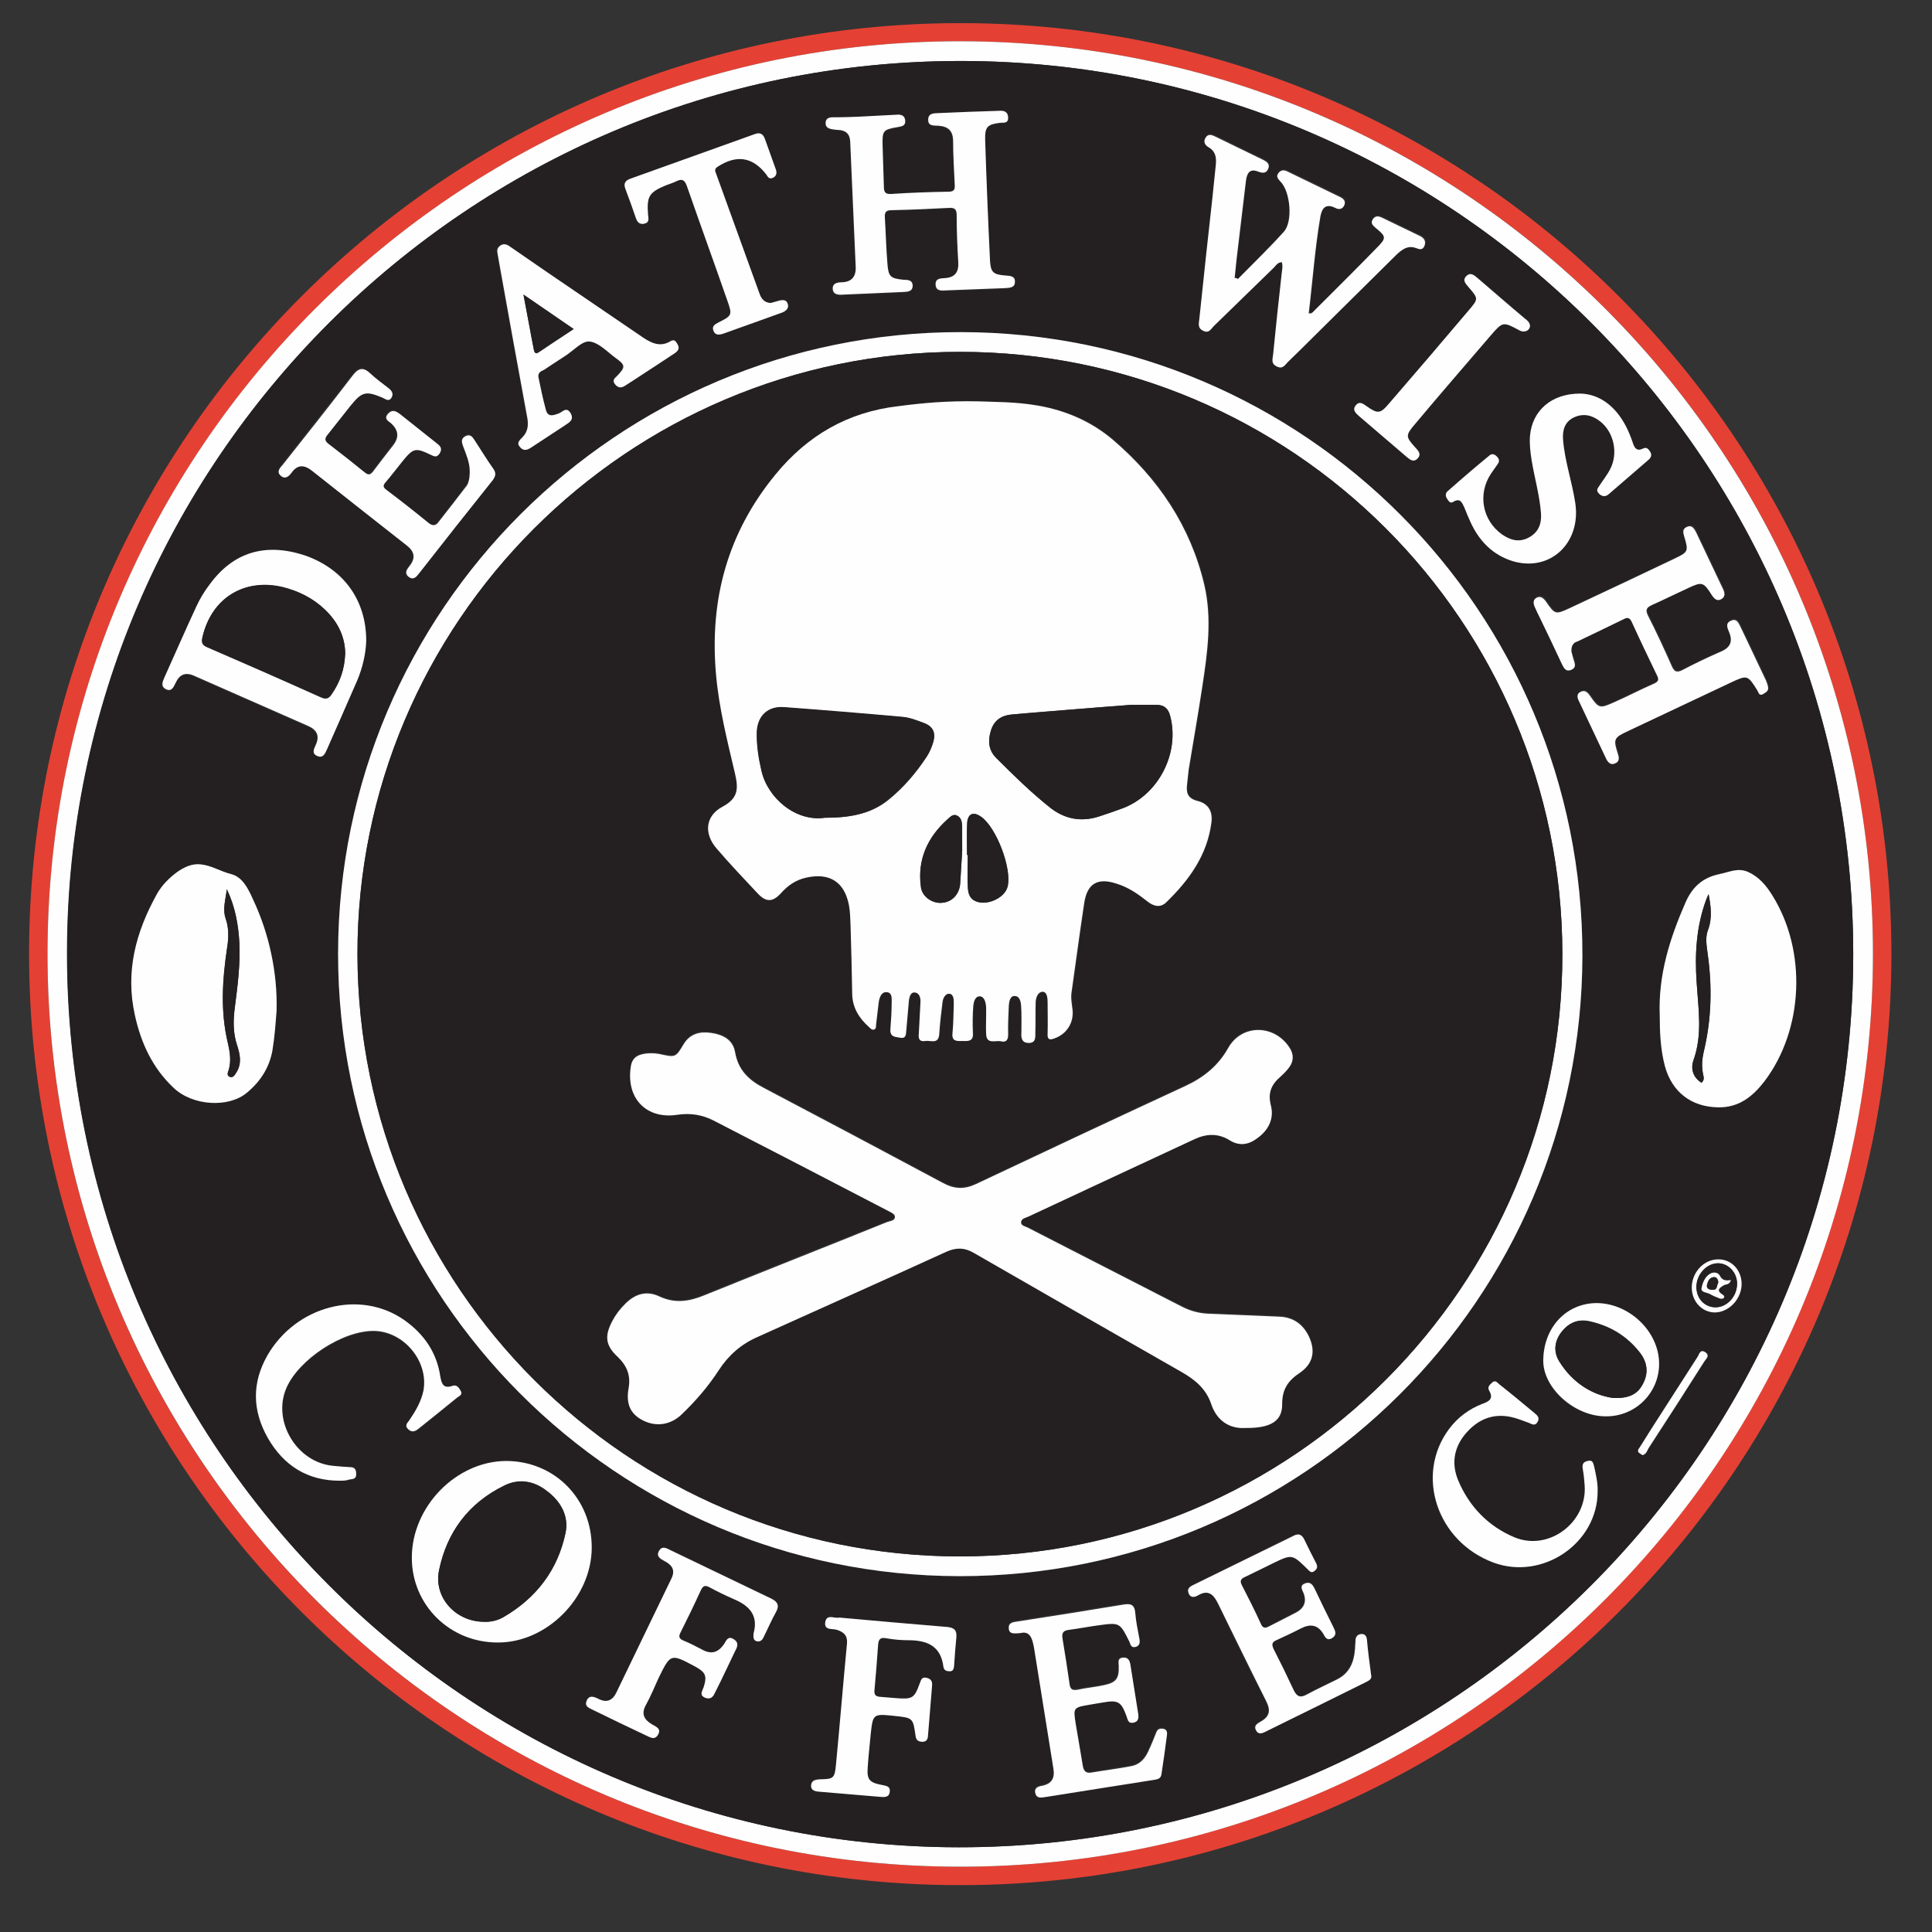
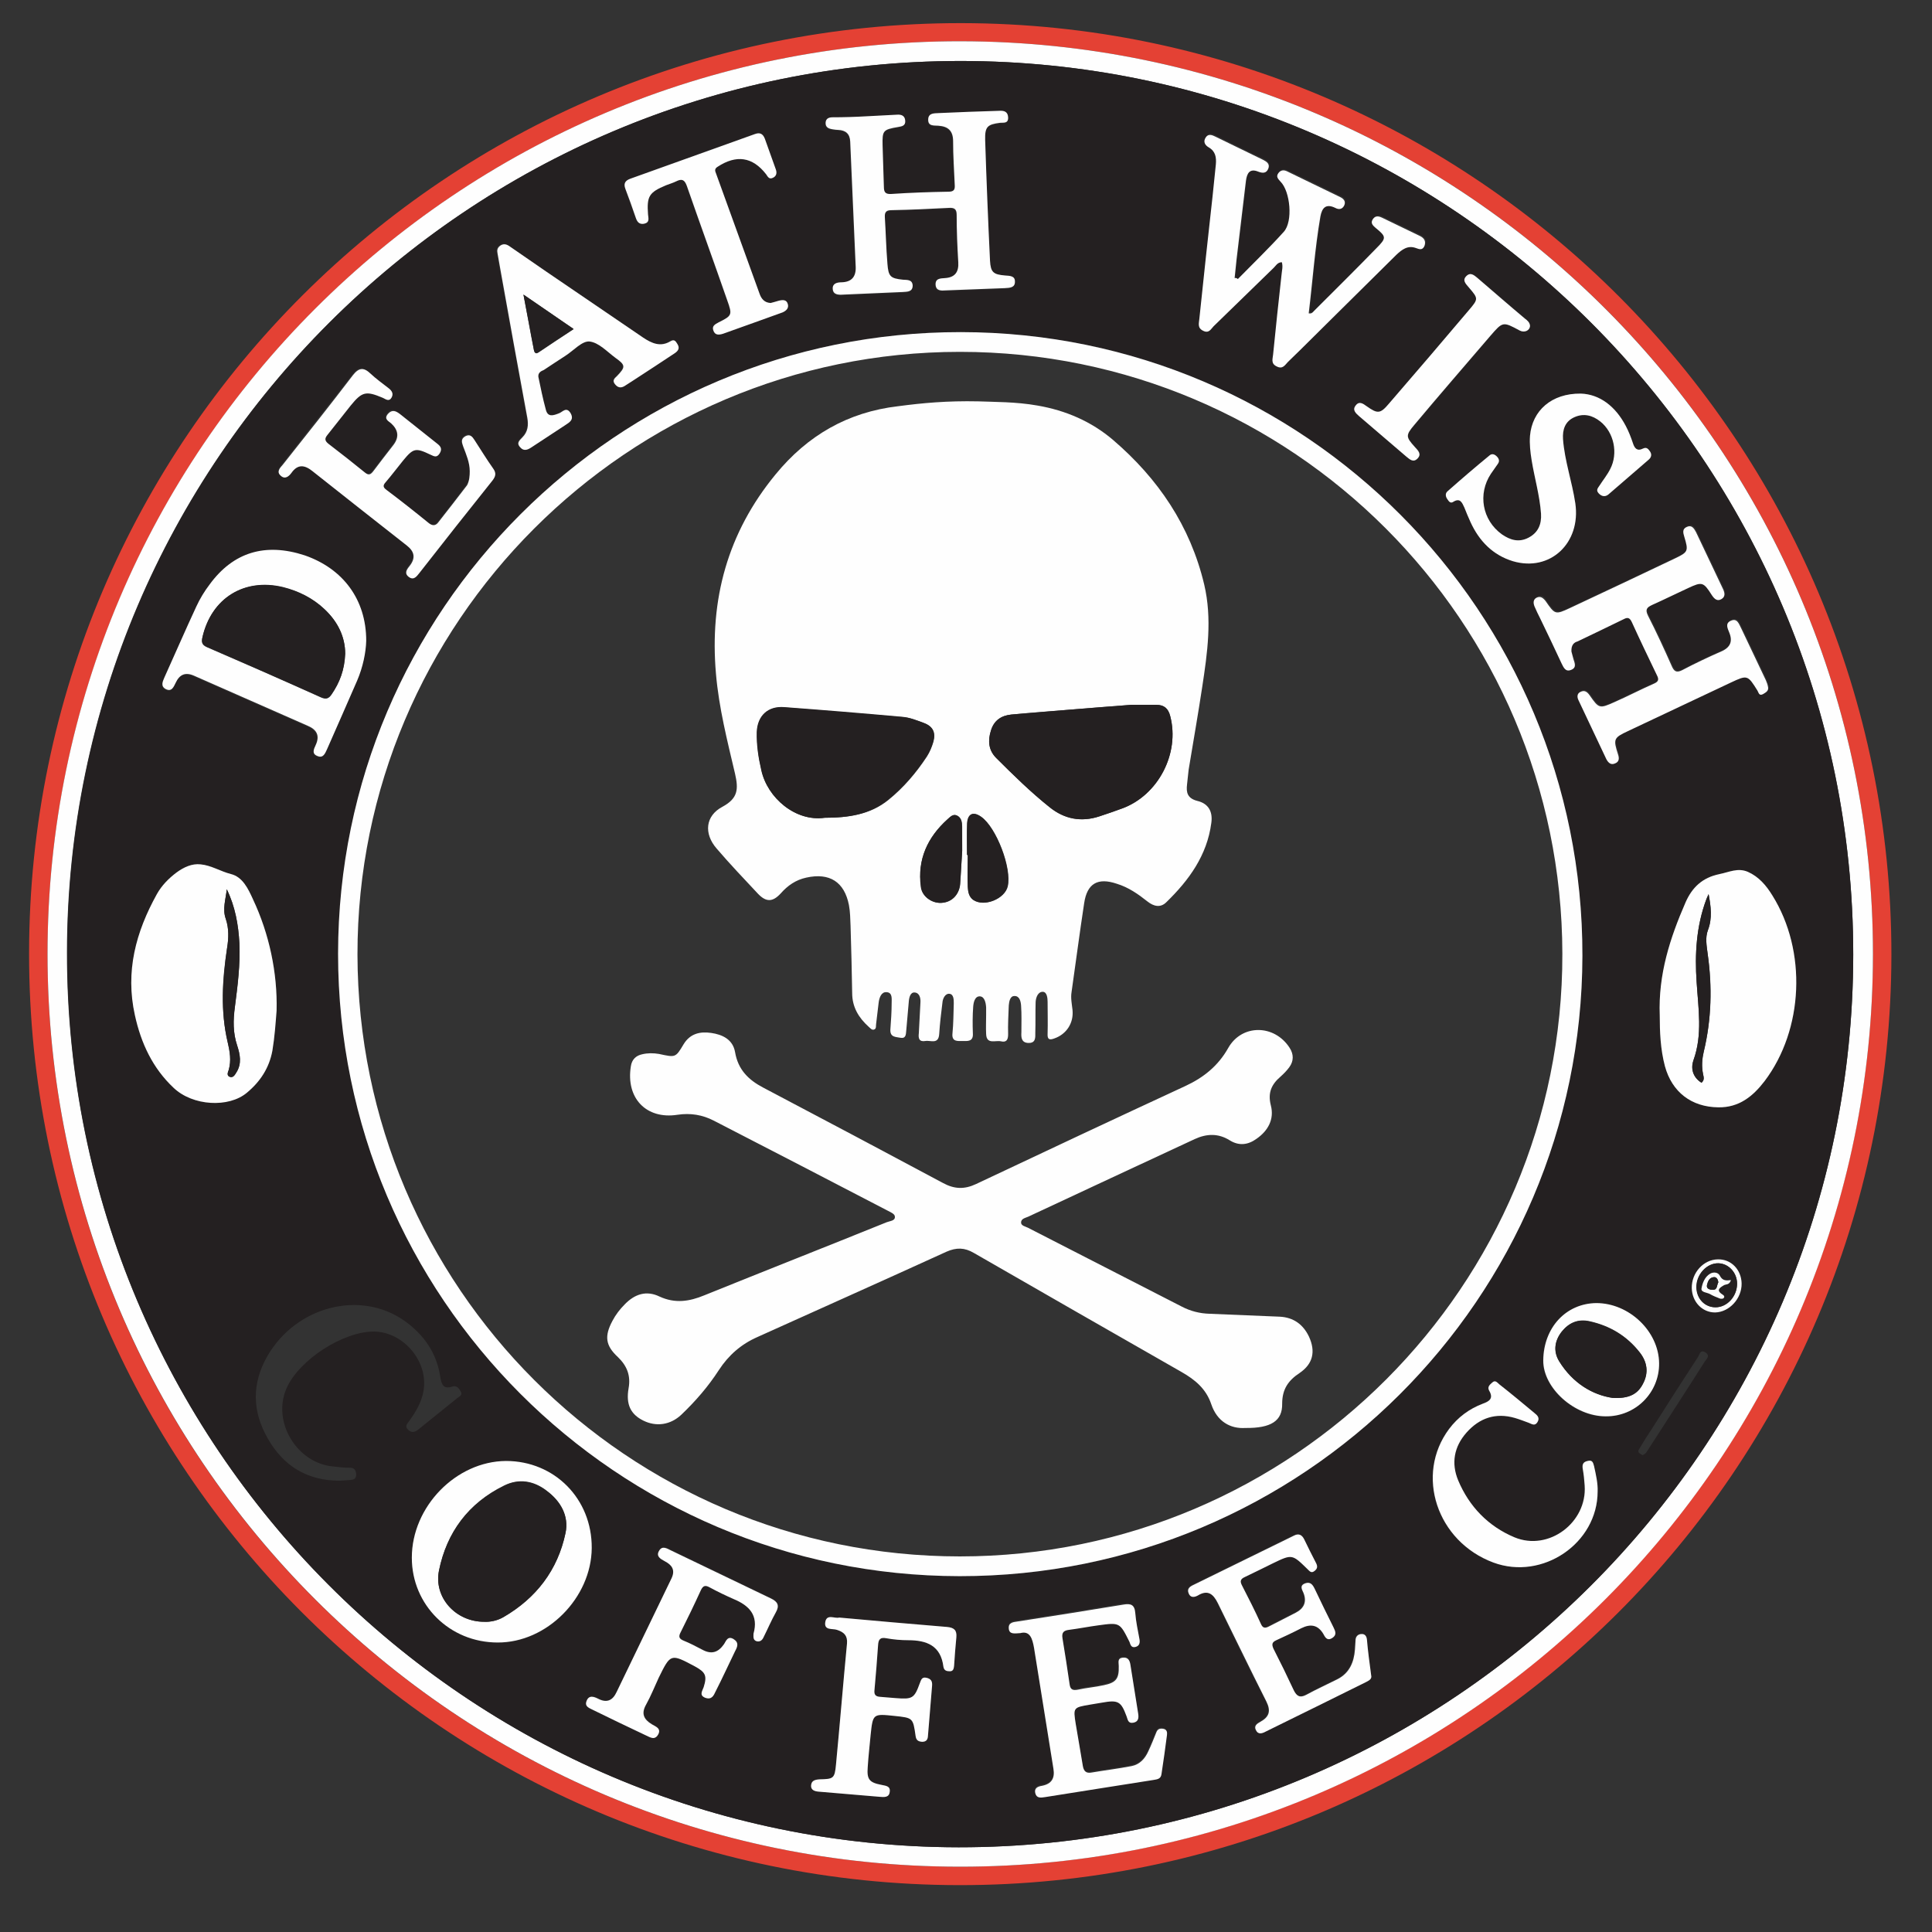
<svg xmlns="http://www.w3.org/2000/svg" id="master-artboard" viewBox="0 0 750 750" version="1.1" x="0px" y="0px" style="enable-background:new 0 0 1400 980;" width="316.228" height="316.228">
  <rect x="0" y="0" width="750" height="750" fill="#333333" stroke="none" />
  <rect id="ee-background" x="0" y="0" width="750" height="750" style="fill: white; fill-opacity: 0; pointer-events: none;" />
  <g transform="matrix(1.256, 0, 0, 1.256, -23.126, -114.736)">
    <path class="st0" d="M603,386.5C602.8,545.4,473.7,674.2,314.8,674C156,673.8,27.3,544.8,27.4,386C27.5,227.1,156.7,98.3,315.6,98.5&#10;&#09;C474.3,98.7,603.1,227.7,603,386.5z M315.1,668.3c155.6,0,282-126.3,282.2-282c0.1-155.6-126.2-282-281.9-282.2&#10;&#09;C159.8,103.9,33.1,230.6,33.1,386.3C33.1,541.9,159.5,668.3,315.1,668.3z" style="fill: rgb(228, 65, 52);" />
    <path class="st1" d="M315.1,668.3c-155.6,0-282-126.5-282-282.1c0-155.7,126.7-282.3,282.3-282.1c155.7,0.2,282,126.7,281.9,282.2&#10;&#09;C597.2,542,470.7,668.4,315.1,668.3z M315.3,110.2c-152.1,0-276.1,123.7-276.2,275.6C39,538.1,162.7,662.1,314.7,662.3&#10;&#09;c152.4,0.1,276.4-123.6,276.5-275.9C591.3,234.2,467.4,110.2,315.3,110.2z" style="fill: rgb(254, 254, 254);" />
    <path class="st2" d="M315.3,110.2c152.1,0,275.9,124,275.9,276.2c-0.1,152.2-124.1,276-276.5,275.9C162.7,662.1,39,538.1,39.2,385.8&#10;&#09;C39.3,233.9,163.3,110.2,315.3,110.2z M315,578.5c106.1,0.1,192.3-85.8,192.4-191.8C507.6,280.4,421.6,194,315.4,194&#10;&#09;c-106.2-0.1-192.4,86-192.4,192.1C122.9,492.2,208.9,578.4,315,578.5z M103.9,403.7c0.3-11.7-2.3-23.8-7.3-34.4&#10;&#09;c-1.5-3.3-3.3-6.9-6.8-7.8c-3.2-0.8-6.1-2.7-9.4-3c-2.7-0.2-5.2,0.9-7.4,2.5c-2.5,1.8-4.6,4-6.1,6.7c-6.5,11.7-9.8,23.9-6.8,37.4&#10;&#09;c1.9,8.7,5.5,16.4,12,22.5c5.9,5.6,17,6.2,22.6,1.5c4.1-3.5,6.9-7.6,7.9-13C103.3,411.9,103.6,407.6,103.9,403.7z M531.4,405.2&#10;&#09;c0,5,0.2,10.4,1.6,15.7c2.2,8.1,8.2,12.6,16.5,12.7c6.4,0.1,10.7-3.4,14.3-8.1c12.1-16,13.1-40.3,2.4-57.4c-1.9-3.1-4.2-5.7-7.6-7.3&#10;&#09;c-3.1-1.4-5.7,0.1-8.7,0.7c-5.4,1.1-8.6,4.1-10.5,8.7C534.6,381.2,530.9,392.5,531.4,405.2z M401,177.6c-0.3-0.2-0.5-0.4-0.8-0.6&#10;&#09;c0.2-1.9,0.4-3.8,0.6-5.8c1-8.1,1.9-16.2,2.9-24.3c0.3-2.2,1-3.9,3.8-2.8c1.3,0.5,2.5,0.6,3.1-0.9c0.6-1.5-0.6-2.2-1.7-2.8&#10;&#09;c-4.9-2.3-9.7-4.7-14.6-7.1c-1-0.5-2.2-1-3,0.2c-0.9,1.3-0.3,2.3,0.9,3.1c2,1.2,2.4,3.1,2.2,5.3c-0.4,3.2-0.7,6.5-1,9.7&#10;&#09;c-1.4,12.7-2.8,25.3-4.1,38c-0.1,1.3-0.7,2.7,1.2,3.7c1.9,0.9,2.4-0.6,3.2-1.4c6.2-5.9,12.3-11.9,18.4-17.9c0.7-0.7,1.3-1.9,2.7-1.9&#10;&#09;c0.4,1.4,0,2.6-0.1,3.9c-0.9,8.2-1.8,16.4-2.6,24.6c-0.1,1.2-0.9,2.7,1.1,3.7c1.9,0.9,2.6-0.5,3.5-1.4c4.9-4.8,9.7-9.6,14.6-14.4&#10;&#09;c6.3-6.2,12.6-12.5,18.9-18.7c1.6-1.6,3.5-3,6-2.1c1.1,0.4,2.2,0.8,2.7-0.7c0.6-1.4-0.1-2.3-1.4-3c-3.9-1.9-7.9-3.8-11.8-5.7&#10;&#09;c-1.2-0.6-2.2-0.4-2.9,0.7c-0.7,1.2,0.1,1.8,1,2.5c3.3,2.8,3.3,3.1,0.2,6.3c-6.4,6.5-12.8,12.9-19.2,19.3c-0.4,0.4-0.7,1-1.7,0.8&#10;&#09;c1.2-10,1.9-20,3.6-29.9c0.5-2.8,1.6-4.1,4.6-2.7c1.2,0.6,2.2,0.5,2.8-0.8c0.5-1.2-0.1-2-1.2-2.5c-5.5-2.7-11-5.4-16.5-8&#10;&#09;c-1-0.5-2-0.4-2.7,0.6c-0.8,1.1-0.1,1.9,0.7,2.6c3,3.1,3.9,12.3,1,15.5C410.7,168,405.8,172.7,401,177.6z M286.1,127.3&#10;&#09;C286.1,127.3,286.1,127.3,286.1,127.3c-3.5,0.1-6.9,0.3-10.4,0.5c-1.1,0.1-2.1,0.4-2.2,1.6c-0.1,1.4,0.9,1.9,2.1,2.1&#10;&#09;c0.6,0.1,1.2,0.1,1.8,0.2c2.3,0.1,3.6,1.2,3.7,3.6c0.5,12.9,1.1,25.9,1.7,38.8c0.1,3-1.3,4.6-4.3,4.7c-1.4,0-2.9,0.3-2.8,2&#10;&#09;c0.1,1.9,1.8,1.9,3.3,1.8c6.1-0.3,12.2-0.5,18.3-0.8c1.4-0.1,3.2,0,3.1-2c0-1.9-1.7-1.6-3-1.8c-3.9-0.4-4.5-1-4.8-4.9&#10;&#09;c-0.3-4.8-0.5-9.6-0.8-14.4c-0.1-1.6,0.5-2.1,2.1-2.2c5.9-0.2,11.8-0.4,17.7-0.7c1.6-0.1,2.4,0.3,2.4,2.1c0,4.9,0.2,9.8,0.5,14.7&#10;&#09;c0.2,3-1.1,4.6-4.1,4.9c-1.5,0.1-3.1,0.1-2.9,2.2c0.2,1.8,1.8,1.6,3.1,1.6c6.1-0.2,12.2-0.5,18.3-0.7c1.5-0.1,3.1-0.1,3.1-2.1&#10;&#09;c-0.1-1.7-1.6-1.7-3-1.8c-3.7-0.3-4.5-1-4.7-4.6c-0.5-12.4-1-24.9-1.5-37.3c-0.1-4.1,0.6-4.8,4.6-5.3c1.1-0.1,2.6,0.2,2.5-1.7&#10;&#09;c-0.1-1.8-1.3-2.1-2.8-2c-6.2,0.2-12.4,0.4-18.6,0.7c-1.4,0.1-3.2-0.1-3.3,1.9c-0.1,2.1,1.7,1.9,3.1,2c3.1,0.1,4.6,1.6,4.6,4.8&#10;&#09;c0,4.5,0.3,9,0.5,13.4c0.1,1.4-0.1,2.2-1.9,2.2c-5.9,0.1-11.8,0.4-17.7,0.7c-1.8,0.1-2.3-0.5-2.3-2.2c-0.1-4.3-0.3-8.6-0.4-12.8&#10;&#09;c-0.1-4.6,0.1-4.9,4.8-5.7c1.2-0.2,2.3-0.4,2.2-1.9c-0.1-1.6-1.3-1.9-2.6-1.9C292.4,127,289.3,127.2,286.1,127.3z M504.1,292.7&#10;&#09;c-0.1-2,0.8-2.8,2.1-3.4c4.8-2.3,9.6-4.5,14.3-6.9c1.4-0.7,1.9-0.3,2.5,1c2.5,5.5,5,10.9,7.7,16.3c0.7,1.5,0.4,2.1-1,2.7&#10;&#09;c-4.1,1.8-8.1,3.8-12.2,5.7c-4.5,2-4.7,2-7.6-2.2c-0.8-1.1-1.6-1.6-2.8-1c-1.2,0.6-1.1,1.6-0.6,2.6c2.8,6.1,5.7,12.2,8.6,18.2&#10;&#09;c0.5,1.1,1.3,1.9,2.7,1.3c1.3-0.6,1.2-1.6,0.9-2.8c-1.5-4.7-1.3-5.1,3.1-7.2c10.6-5,21.2-10,31.8-15c5-2.4,5.2-2.3,8.2,2.5&#10;&#09;c0.4,0.6,0.6,1.7,1.7,1.1c0.8-0.4,1.7-0.9,1.6-2c-0.1-0.8-0.4-1.6-0.7-2.3c-2.5-5.3-5-10.7-7.6-16c-0.6-1.3-1.1-3.3-3.2-2.4&#10;&#09;c-1.8,0.8-1,2.4-0.5,3.7c1.1,2.8,0.2,4.6-2.5,5.8c-4.1,1.8-8.2,3.7-12.1,5.8c-1.8,0.9-2.4,0.3-3.2-1.3c-2.3-5.2-4.7-10.4-7.3-15.5&#10;&#09;c-1-2-0.4-2.6,1.3-3.4c3.7-1.6,7.4-3.5,11.1-5.2c4.3-2,4.7-1.9,7.3,2.2c0.8,1.2,1.6,2,3,1.2c1.2-0.7,1-1.8,0.5-3&#10;&#09;c-2.8-5.9-5.6-11.8-8.4-17.7c-0.5-1.1-1.3-2.3-2.8-1.6c-1.4,0.6-1.1,1.9-0.8,3.1c1.3,4.4,1.3,4.7-2.8,6.6&#10;&#09;c-10.8,5.2-21.7,10.3-32.6,15.4c-4.5,2.1-4.6,2-7.5-2.2c-0.7-1.1-1.5-1.7-2.8-1c-1.2,0.6-1,1.7-0.6,2.7c0.5,1.2,1.1,2.4,1.7,3.6&#10;&#09;c2.2,4.7,4.4,9.4,6.7,14.1c0.6,1.2,1.1,2.6,2.9,1.9c1.8-0.7,1-2.1,0.7-3.4C504.5,294.1,504.3,293.2,504.1,292.7z M131.6,289.4&#10;&#09;c0-12.8-7.2-22.3-19.1-26.2c-12.2-4-22.1-1-29.4,9c-1.6,2.1-3,4.4-4.1,6.8c-3.4,7.3-6.6,14.7-9.9,22c-0.5,1.2-1.2,2.6,0.4,3.5&#10;&#09;c1.9,1,2.5-0.7,3.1-1.9c1.2-2.6,3-3.4,5.7-2.2c11.7,5.2,23.4,10.3,35.2,15.5c2.7,1.2,3.6,3.1,2.4,5.9c-0.6,1.2-1.2,2.6,0.5,3.4&#10;&#09;c1.9,0.8,2.4-0.8,3-2.1c3.1-7.1,6.2-14.1,9.3-21.2C130.6,297.4,131.5,293,131.6,289.4z M145.7,572.8c0,14.6,11.7,26.2,26.5,26.3&#10;&#09;c15.2,0.1,29-13.8,29.1-29.2c0.1-15.2-11.5-26.9-26.5-26.9C159.3,543,145.7,556.9,145.7,572.8z M163.6,237c0,1.5-0.1,3-1,4.1&#10;&#09;c-2.9,3.9-5.9,7.8-9,11.6c-0.8,1.1-1.8,1-2.9,0.1c-4.3-3.4-8.6-6.8-13-10.2c-1.1-0.8-1.1-1.4-0.3-2.4c1.9-2.2,3.6-4.4,5.4-6.7&#10;&#09;c3.2-3.9,3.9-4,8.5-1.8c1.1,0.5,1.9,1.1,2.8-0.4c0.8-1.3,0.3-2.1-0.6-2.9c-3.9-3.1-7.8-6.2-11.7-9.3c-1.2-1-2.4-1.6-3.7,0&#10;&#09;c-1.3,1.6,0.2,2.2,1,2.9c2.2,2.1,2.6,4.3,0.7,6.7c-2.1,2.8-4.2,5.5-6.3,8.2c-0.8,1-1.4,1.2-2.5,0.3c-3.7-3-7.5-6-11.3-8.9&#10;&#09;c-1.1-0.9-1.3-1.6-0.3-2.7c2.5-3,4.8-6.1,7.2-9.1c3.5-4.3,4.7-4.6,9.9-2.4c0.9,0.4,1.8,1.2,2.7,0c0.8-1.2,0.2-2.1-0.8-2.9&#10;&#09;c-1.9-1.5-3.9-2.9-5.7-4.6c-2.1-2-3.6-1.8-5.4,0.5c-7.2,9.3-14.5,18.4-21.7,27.7c-0.8,1.1-1.9,2.2-0.6,3.4c1.3,1.2,2.5,0.3,3.3-0.9&#10;&#09;c1.9-2.7,3.9-2.5,6.4-0.6c9.7,7.8,19.5,15.4,29.3,23.1c2.4,1.9,2.7,3.9,0.8,6.3c-0.9,1.1-1.7,2.3-0.2,3.4c1.5,1.1,2.4-0.2,3.2-1.2&#10;&#09;c7.5-9.5,15-19.1,22.6-28.6c1-1.3,1.3-2.3,0.2-3.8c-2-2.8-3.8-5.8-5.7-8.7c-0.7-1.1-1.4-2.1-2.9-1.2c-1.4,0.8-1,1.9-0.6,3.2&#10;&#09;C162.5,231.8,163.6,234.3,163.6,237z M507,213c-9.1,0-15,5.3-15.7,13c-0.2,2.6,0.1,5.1,0.5,7.6c0.9,5.5,2.5,10.9,2.9,16.5&#10;&#09;c0.2,3.2-0.8,5.9-3.8,7.4c-3,1.6-5.8,0.8-8.3-1c-6-4.3-7.5-12.5-3.4-18.7c0.7-1,1.4-2,2.1-3c0.6-0.8,0.5-1.4-0.1-2.2&#10;&#09;c-0.7-0.8-1.6-1.2-2.4-0.5c-4.4,3.7-8.7,7.4-13,11.1c-0.8,0.7-0.6,1.7,0,2.5c0.4,0.6,0.9,1.3,1.7,0.8c2.2-1.5,2.8,0.1,3.5,1.7&#10;&#09;c0.7,1.5,1.3,3,1.9,4.5c2.7,5.8,6.9,10.2,13.1,12.1c11.5,3.4,21.1-5.6,19.3-17.9c-1-6.7-3.3-13.1-3.8-19.8c-0.2-3,0.6-5.5,3.5-6.8&#10;&#09;c2.9-1.3,5.6-0.6,8,1.3c4.2,3.4,5.6,9.9,3.1,14.7c-0.9,1.8-2.2,3.5-3.3,5.1c-0.5,0.8-1.2,1.4-0.3,2.4c0.9,0.9,2,1.2,3,0.4&#10;&#09;c4.2-3.5,8.4-7.2,12.5-10.8c0.8-0.7,1-1.6,0.4-2.5c-0.5-0.7-1-1.5-2.2-0.9c-1.8,0.9-2.5-0.1-3.1-1.7c-0.6-1.8-1.3-3.6-2.2-5.3&#10;&#09;C517.7,216.8,512.8,213.1,507,213z M333.8,596.1c3-0.8,3.7,1.7,4.1,4.2c2.1,12.5,4,24.9,6,37.4c0.5,2.9-0.5,4.8-3.5,5.3&#10;&#09;c-1.3,0.2-2.5,0.7-2.1,2.3c0.4,1.6,1.8,1.4,3,1.2c11.2-1.8,22.4-3.5,33.5-5.3c1.1-0.2,2.2-0.4,2.5-1.8c0.6-4,1.2-8.1,1.7-12.1&#10;&#09;c0.1-0.8,0-1.7-1.1-1.9c-1-0.2-1.8,0.1-2.2,1.1c-0.8,2-1.7,3.9-2.5,5.9c-1,2.2-2.6,4-5.1,4.5c-4.1,0.8-8.2,1.4-12.4,2&#10;&#09;c-1.6,0.3-2.4-0.3-2.7-2c-0.7-4.3-1.5-8.6-2.2-13c-0.8-5.1-0.8-5.1,4.5-6c1.2-0.2,2.4-0.4,3.6-0.6c5-0.9,5.9-0.3,7.6,4.2&#10;&#09;c0.4,1,0.4,2.3,2.1,2c1.7-0.3,1.7-1.5,1.5-2.8c-0.8-5-1.6-10.1-2.4-15.1c-0.2-1.3-0.7-2.4-2.4-2.2c-1.7,0.3-1.2,1.6-1.2,2.6&#10;&#09;c0,3.9-0.8,5.1-4.6,5.9c-2.7,0.6-5.4,0.8-8.1,1.4c-1.6,0.3-2.3-0.1-2.5-1.7c-0.7-4.7-1.4-9.5-2.2-14.2c-0.3-1.8,0.4-2.4,2-2.6&#10;&#09;c3-0.4,6-1,9.1-1.4c6.6-0.9,6.6-0.9,9.6,5.1c0.4,0.8,0.5,1.9,1.8,1.6c1.3-0.3,1.5-1.3,1.3-2.4c-0.4-2.7-1-5.4-1.3-8.1&#10;&#09;c-0.2-2.5-1.4-2.9-3.7-2.6c-10.9,1.8-21.7,3.5-32.6,5.2c-1.3,0.2-2.9,0.3-2.8,2.1C330.3,596.6,331.9,596.2,333.8,596.1z&#10;&#09; M184.8,207.8c-0.1-1.2,0.7-1.7,1.5-2.2c2.2-1.4,4.4-2.9,6.7-4.4c2.5-1.6,5.1-4.6,7.4-4.4c2.8,0.3,5.5,3.2,8.1,5.1&#10;&#09;c3.1,2.3,3.1,2.9,0.4,5.6c-0.7,0.8-1.5,1.4-0.6,2.5c0.8,1,1.8,1.3,2.9,0.6c0.9-0.6,1.9-1.2,2.8-1.8c4.3-2.8,8.5-5.6,12.8-8.4&#10;&#09;c1-0.7,1.7-1.5,0.8-2.8c-0.5-0.8-1-1.6-2.1-0.9c-3.1,2-5.8,0.7-8.5-1.1c-9.9-6.8-19.9-13.6-29.8-20.3c-3.9-2.6-7.7-5.3-11.6-8&#10;&#09;c-0.9-0.6-1.7-0.9-2.8-0.1c-1,0.7-1,1.4-0.8,2.4c0.3,1.7,0.6,3.4,0.9,5.1c2.8,15.2,5.6,30.5,8.3,45.7c0.4,2.2,0.2,4.3-1.5,6&#10;&#09;c-0.8,0.9-2,1.7-0.7,3.1c1.2,1.3,2.4,0.8,3.5,0c3.5-2.3,7-4.6,10.5-6.9c1.3-0.8,2.8-1.6,1.6-3.6c-1.2-2.1-2.4-0.4-3.6,0&#10;&#09;c-1.8,0.7-3.5,1.3-4.1-1.2C186.2,214.6,185.5,211.2,184.8,207.8z M442.2,609.1c-0.5-3.8-1-7.4-1.5-11.1c-0.1-1-0.6-1.8-1.7-1.7&#10;&#09;c-0.9,0.1-1.7,0.6-1.8,1.7c-0.1,1-0.1,2-0.2,3.1c-0.3,4-1.7,7.3-5.5,9.2c-3.2,1.6-6.4,3.1-9.6,4.8c-1.9,1-3,0.4-3.8-1.4&#10;&#09;c-2.1-4.3-4.1-8.6-6.3-12.9c-0.7-1.3-0.5-2,0.9-2.6c2.6-1.2,5.2-2.4,7.7-3.7c2.8-1.4,5-1.1,6.8,1.7c0.6,0.9,1.2,2.4,2.8,1.3&#10;&#09;c1.5-0.9,1-2,0.4-3.2c-2-4-4-8-5.9-12.1c-0.6-1.2-1.3-2.1-2.8-1.6c-1.9,0.7-1,2-0.6,3c1.1,2.8,0.1,4.8-2.4,6.1&#10;&#09;c-2.7,1.4-5.5,2.7-8.2,4.2c-1.3,0.7-1.9,0.5-2.6-0.8c-1.9-4-3.8-7.9-5.8-11.8c-0.7-1.3-0.5-2,0.8-2.6c3-1.4,5.9-2.8,8.8-4.3&#10;&#09;c5.8-2.8,5.9-2.8,10.5,1.7c0.6,0.6,1.1,1.5,2.3,0.7c0.9-0.7,1-1.4,0.5-2.4c-1.2-2.4-2.4-4.9-3.7-7.4c-0.7-1.4-1.7-1.9-3.2-1.1&#10;&#09;c-10.3,5.1-20.7,10.1-31,15.2c-1,0.5-2.1,1.2-1.5,2.6c0.6,1.3,1.8,1.3,2.8,0.7c3.1-1.9,4.9-0.5,6.2,2.3c4.9,10.2,9.8,20.3,15,30.4&#10;&#09;c1.5,2.9,0.9,4.8-1.8,6.3c-1.1,0.6-2.1,1.2-1.4,2.6c0.8,1.5,2,1,3.1,0.4c10.3-5.1,20.6-10.2,31-15.3&#10;&#09;C441.6,610.8,442.5,610.3,442.2,609.1z M123.4,549c1-0.1,2-0.1,3.1-0.2c1-0.1,2-0.2,2-1.7c-0.1-1.3-0.5-2.1-1.9-2.1&#10;&#09;c-1.7,0-3.5-0.2-5.2-0.4c-11.2-1-18.9-13.7-14.5-24c3.8-8.9,17.6-17.8,27.2-17.7c9.2,0.2,16.8,9.4,15.2,18.4&#10;&#09;c-0.6,3.4-2.3,6.3-4.3,9.1c-0.6,0.9-1.7,1.7-0.4,2.9c1.2,1.1,2.2,0.6,3.2-0.2c4-3.2,7.9-6.4,11.9-9.6c0.6-0.5,1.8-0.9,1.1-2.1&#10;&#09;c-0.6-1-1.2-1.9-2.6-1.5c-2.7,0.9-3.3-0.6-3.7-2.9c-1.1-7.5-5.1-13.2-11.2-17.5c-13.6-9.5-33.3-4.4-42.2,10.9&#10;&#09;c-4.9,8.5-4.8,17.1,0.1,25.6C106,544.4,113.3,549,123.4,549z M251.3,596.3c-0.1,0.9-0.2,1.8,1,2.2c1.1,0.3,1.8-0.3,2.2-1.2&#10;&#09;c1.3-2.6,2.4-5.2,3.8-7.7c1.1-2.1,0.6-3.3-1.5-4.3c-10.3-4.9-20.5-9.9-30.8-14.8c-1.2-0.6-2.8-1.7-3.8,0.1c-1,1.7,0.5,2.5,1.8,3.2&#10;&#09;c2.1,1.2,3.3,2.7,2.1,5.2c-5.7,11.7-11.3,23.5-17,35.2c-1.2,2.5-3,3.5-5.7,2.1c-1.3-0.7-2.8-1.2-3.6,0.7c-0.7,1.8,0.9,2.3,2.1,2.8&#10;&#09;c5.3,2.6,10.6,5.1,16,7.7c1.3,0.6,2.9,1.8,4-0.1c1-1.8-0.8-2.4-1.9-3.2c-2.5-1.5-3.3-3.3-1.8-6.1c1.5-2.7,2.6-5.5,3.9-8.3&#10;&#09;c3.6-7.6,3.6-7.6,11.2-3.5c3.3,1.7,3.8,2.9,2.7,6.4c-0.4,1.2-1.5,2.5,0.5,3.3c1.9,0.7,2.5-0.7,3.2-2c2-4.1,4-8.3,6-12.4&#10;&#09;c0.6-1.3,1.3-2.6-0.4-3.7c-1.9-1.2-2.3,0.6-3,1.5c-1.8,2.6-4,3.3-6.8,1.7c-1.9-1-3.8-1.9-5.8-2.8c-1.4-0.6-1.5-1.3-0.8-2.6&#10;&#09;c2.2-4.3,4.2-8.6,6.2-12.9c0.7-1.5,1.4-1.6,2.8-0.9c2.4,1.3,4.9,2.5,7.4,3.6C250,587.7,253,590.7,251.3,596.3z M277.8,591.3&#10;&#09;c-1.4,0.4-3.8-1.3-4.3,1.3c-0.5,2.8,2.2,2.1,3.6,2.5c2.1,0.7,3.3,1.8,3.1,4.2c-1.1,12.5-2.2,25-3.4,37.4c-0.4,4.4-0.8,4.5-5.1,4.6&#10;&#09;c-1.4,0-2.6,0.3-2.6,1.9c-0.1,1.4,1.1,1.8,2.3,1.9c6.3,0.5,12.6,1.1,18.9,1.6c1.3,0.1,2.9,0.3,3.1-1.5c0.3-1.9-1.3-1.9-2.6-2.2&#10;&#09;c-3.7-0.8-4.4-1.7-4.2-5.4c0.2-3.4,0.6-6.7,0.9-10c0.7-6.6,0.7-6.6,7.4-5.9c5.7,0.6,5.8,0.6,6.5,6.2c0.2,1.4,0.8,1.7,2,1.8&#10;&#09;c1.1,0.1,1.7-0.4,1.8-1.6c0.4-5.3,0.9-10.6,1.3-15.8c0.1-1.3-0.4-2.1-1.8-2.4c-1.4-0.3-1.6,0.7-2,1.7c-1.7,4.7-2.3,5.1-7.4,4.6&#10;&#09;c-1.6-0.1-3.2-0.3-4.9-0.4c-1.4-0.1-1.9-0.7-1.7-2.2c0.5-4.6,0.8-9.1,1.1-13.7c0.1-1.8,0.6-2.6,2.6-2.2c2.2,0.4,4.5,0.6,6.7,0.6&#10;&#09;c5.7,0,10,1.7,10.9,8.2c0.1,1.2,1,1.4,2,1.4c1.1,0,1.2-0.8,1.3-1.7c0.2-2.9,0.4-5.9,0.7-8.8c0.2-2.2-0.7-3-2.9-3.2&#10;&#09;C300,593.3,289,592.3,277.8,591.3z M256.6,185c-2-0.1-2.9-1.4-3.5-2.8c-4.5-12.4-9-24.9-13.5-37.3c-0.3-0.8-0.5-1.4,0.5-2&#10;&#09;c5.8-3.8,10.8-3.1,15,2.3c0.5,0.7,0.9,1.7,2.1,1.1c1.1-0.6,1.3-1.6,0.9-2.6c-1.1-3.2-2.3-6.3-3.4-9.5c-0.6-1.5-1.5-2-3.1-1.4&#10;&#09;c-12.8,4.6-25.7,9.2-38.5,13.8c-1.5,0.5-2,1.5-1.5,3.1c1.1,3,2.1,5.9,3.2,8.9c0.4,1.3,1.1,2.2,2.6,1.9c1.8-0.4,1.3-1.7,1.2-2.9&#10;&#09;c-0.4-5.6,0.3-6.8,5.6-9c1-0.4,2.1-0.7,3.1-1.2c1.7-0.9,2.6-0.5,3.3,1.4c4.1,11.8,8.4,23.6,12.5,35.4c1.6,4.5,1.5,4.7-2.7,6.8&#10;&#09;c-1.1,0.6-2.1,1.1-1.6,2.5c0.5,1.5,1.8,1.5,3,1c3.2-1.1,6.3-2.3,9.5-3.4c3-1.1,6-2.1,8.9-3.2c1.1-0.4,2-1.2,1.6-2.6&#10;&#09;c-0.4-1.4-1.6-1.3-2.8-1C258.2,184.5,257.3,184.8,256.6,185z M512.2,552.3c0.1-2.4-0.5-5.1-1.2-7.8c-0.3-1.1-0.6-2-2-1.6&#10;&#09;c-1.4,0.3-1.7,1.1-1.5,2.4c0.3,1.7,0.5,3.4,0.6,5.2c0.9,11.4-11.1,20.4-21.7,16c-8.1-3.4-14-9.4-17.4-17.6&#10;&#09;c-2.2-5.3-1.3-10.4,2.6-14.8c4-4.5,9-6.2,14.9-4.5c1.5,0.4,2.9,1,4.3,1.5c0.9,0.3,1.8,1.1,2.7-0.2c0.8-1.3,0.1-2.1-0.9-2.8&#10;&#09;c-3.6-3-7.3-5.9-10.9-8.9c-0.6-0.5-1.2-1.4-2.1-0.6c-0.8,0.7-1.6,1.4-1,2.6c1.4,2.4,0,3.2-2,4c-4.2,1.6-7.7,4.2-10.4,7.8&#10;&#09;c-10.6,14.2-3.8,34.8,13.7,41.3C495.2,579.9,512.3,568.4,512.2,552.3z M491.3,192c-0.1-1-0.8-1.6-1.5-2.2&#10;&#09;c-4.9-4.2-9.7-8.3-14.6-12.5c-1-0.9-2.1-2-3.4-0.7c-1.5,1.4-0.3,2.5,0.7,3.6c2.9,3.4,3,3.5,0.1,6.9c-8.2,9.7-16.5,19.4-24.8,29&#10;&#09;c-2.7,3.2-3.5,3.1-6.9,0.8c-1.2-0.8-2.3-1.6-3.4-0.2c-1.1,1.4,0,2.4,1.1,3.3c4.9,4.2,9.7,8.4,14.6,12.5c1,0.9,2.1,2,3.4,0.6&#10;&#09;c1.4-1.5,0.2-2.5-0.8-3.6c-2.8-3.2-2.9-3.6-0.1-6.9c7.8-9.2,15.6-18.3,23.4-27.4c3.9-4.5,3.9-4.5,9.1-1.7&#10;&#09;C489.6,194.3,491.3,193.5,491.3,192z M531.2,512.7c-0.1-9.9-9.3-18.6-19.5-18.5c-9.4,0.1-16.3,7.5-16.4,17.7&#10;&#09;c-0.1,8.5,9.7,17.3,19.3,17.3C523.9,529.2,531.2,521.8,531.2,512.7z M526.1,541.1c1.1-0.4,1.4-1.3,1.9-2c5.8-9,11.6-17.9,17.3-26.9&#10;&#09;c0.5-0.8,1.8-1.7,0.3-2.8c-1.7-1.1-1.9,0.6-2.4,1.4c-4.7,7.2-9.4,14.5-14,21.8c-1.3,2-2.7,4.1-3.9,6.2c-0.3,0.5-0.8,1-0.3,1.6&#10;&#09;C525.3,540.7,525.8,540.9,526.1,541.1z M556.7,488c-0.1-4.2-3.2-7.5-7.2-7.5c-4.5,0-8.2,4.1-8.1,8.9c0.1,4.2,3.2,7.6,7.2,7.5&#10;&#09;C552.9,496.9,556.8,492.7,556.7,488z" style="fill: rgb(36, 32, 33);" />
    <path class="st1" d="M315,578.5c-106.1-0.1-192.1-86.3-192.1-192.4C123,280,209.2,193.9,315.4,194c106.2,0.1,192.3,86.4,192.1,192.8&#10;&#09;C507.3,492.7,421.1,578.6,315,578.5z M501.3,386.1c-0.2-102.7-83.5-186-186.2-186c-102.7,0-186.3,83.7-186.2,186.3&#10;&#09;c0.2,102.7,83.5,186,186.2,186C417.9,572.4,501.5,488.7,501.3,386.1z" style="fill: rgb(254, 254, 254);" />
    <path class="st1" d="M103.9,403.7c-0.3,3.9-0.6,8.2-1.3,12.4c-1,5.4-3.8,9.6-7.9,13c-5.6,4.7-16.7,4.1-22.6-1.5&#10;&#09;c-6.5-6.1-10.1-13.8-12-22.5c-3-13.5,0.3-25.7,6.8-37.4c1.5-2.7,3.7-4.9,6.1-6.7c2.2-1.6,4.7-2.8,7.4-2.5c3.3,0.3,6.2,2.2,9.4,3&#10;&#09;c3.6,0.9,5.3,4.5,6.8,7.8C101.6,379.9,104.2,392,103.9,403.7z M88.5,366.2c-0.3,3.1-1.4,6.1-0.3,9.1c1,3,0.9,6,0.4,9&#10;&#09;c-1.5,9.7-2.1,19.5,0.2,29.2c0.6,2.8,1.1,5.6,0.3,8.5c-0.2,0.7-0.7,1.7,0.3,2.1c1.1,0.4,1.6-0.6,2.1-1.4c1.7-2.7,1.1-5.5,0.2-8.3&#10;&#09;c-1.3-3.9-1.3-7.8-0.7-11.8c0.9-6.6,1.7-13.1,1.4-19.8C92.1,377.2,91.1,371.5,88.5,366.2z" style="fill: rgb(254, 254, 254);" />
    <path class="st1" d="M531.4,405.2c-0.5-12.7,3.2-24,8-35c2-4.5,5.1-7.6,10.5-8.7c3-0.6,5.6-2,8.7-0.7c3.4,1.5,5.7,4.2,7.6,7.3&#10;&#09;c10.7,17.1,9.7,41.4-2.4,57.4c-3.6,4.7-7.9,8.2-14.3,8.1c-8.3-0.1-14.3-4.7-16.5-12.7C531.6,415.6,531.4,410.2,531.4,405.2z&#10;&#09; M546.5,367.7c-0.2,0.5-0.5,1.1-0.7,1.6c-3.1,8.3-3.6,16.9-3,25.6c0.5,8.1,1.9,16.2-1,24.2c-0.9,2.5-0.2,5.2,2.5,6.9&#10;&#09;c0.9-0.8,0.7-1.7,0.5-2.6c-0.5-2.3-0.3-4.7,0.2-7c2.4-10,2.7-20.1,1.2-30.3c-0.3-2.4-0.8-4.9,0.1-7.3&#10;&#09;C547.7,375.1,547.2,371.4,546.5,367.7z" style="fill: rgb(254, 254, 254);" />
    <path class="st1" d="M401,177.6c4.8-4.9,9.7-9.6,14.2-14.6c2.9-3.2,2-12.5-1-15.5c-0.7-0.8-1.5-1.5-0.7-2.6c0.7-1,1.7-1.1,2.7-0.6&#10;&#09;c5.5,2.7,11,5.3,16.5,8c1,0.5,1.7,1.3,1.2,2.5c-0.6,1.3-1.7,1.4-2.8,0.8c-2.9-1.4-4.1,0-4.6,2.7c-1.7,9.9-2.4,20-3.6,29.9&#10;&#09;c1,0.2,1.3-0.4,1.7-0.8c6.4-6.4,12.9-12.8,19.2-19.3c3.2-3.2,3.1-3.6-0.2-6.3c-0.8-0.7-1.6-1.4-1-2.5c0.7-1.2,1.6-1.3,2.9-0.7&#10;&#09;c3.9,1.9,7.9,3.8,11.8,5.7c1.2,0.6,1.9,1.5,1.4,3c-0.6,1.5-1.6,1.1-2.7,0.7c-2.5-0.9-4.3,0.5-6,2.1c-6.3,6.2-12.6,12.5-18.9,18.7&#10;&#09;c-4.9,4.8-9.7,9.7-14.6,14.4c-0.9,0.9-1.6,2.4-3.5,1.4c-1.9-0.9-1.2-2.4-1.1-3.7c0.8-8.2,1.7-16.4,2.6-24.6c0.1-1.3,0.5-2.5,0.1-3.9&#10;&#09;c-1.4,0-1.9,1.2-2.7,1.9c-6.2,6-12.3,12-18.4,17.9c-0.8,0.8-1.4,2.3-3.2,1.4c-1.9-0.9-1.3-2.4-1.2-3.7c1.3-12.7,2.7-25.3,4.1-38&#10;&#09;c0.3-3.2,0.7-6.5,1-9.7c0.2-2.2-0.1-4.1-2.2-5.3c-1.2-0.7-1.8-1.8-0.9-3.1c0.8-1.2,2-0.7,3-0.2c4.9,2.4,9.7,4.7,14.6,7.1&#10;&#09;c1.2,0.6,2.3,1.3,1.7,2.8c-0.6,1.5-1.8,1.4-3.1,0.9c-2.7-1.1-3.5,0.6-3.8,2.8c-1,8.1-1.9,16.2-2.9,24.3c-0.2,1.9-0.4,3.8-0.6,5.8&#10;&#09;C400.5,177.2,400.8,177.4,401,177.6z" style="fill: rgb(254, 254, 254);" />
    <path class="st1" d="M286.1,127.3c3.2-0.2,6.3-0.3,9.5-0.5c1.3-0.1,2.5,0.2,2.6,1.9c0.1,1.5-1,1.7-2.2,1.9c-4.7,0.8-4.9,1.1-4.8,5.7&#10;&#09;c0.1,4.3,0.3,8.6,0.4,12.8c0,1.7,0.5,2.3,2.3,2.2c5.9-0.4,11.8-0.6,17.7-0.7c1.8,0,2-0.8,1.9-2.2c-0.2-4.5-0.5-9-0.5-13.4&#10;&#09;c0-3.2-1.5-4.6-4.6-4.8c-1.4-0.1-3.2,0.2-3.1-2c0.1-2,1.9-1.8,3.3-1.9c6.2-0.3,12.4-0.5,18.6-0.7c1.5-0.1,2.7,0.2,2.8,2&#10;&#09;c0.1,2-1.4,1.6-2.5,1.7c-3.9,0.5-4.7,1.2-4.6,5.3c0.4,12.4,0.9,24.9,1.5,37.3c0.2,3.6,1,4.3,4.7,4.6c1.4,0.1,3,0.1,3,1.8&#10;&#09;c0.1,2-1.6,2-3.1,2.1c-6.1,0.2-12.2,0.5-18.3,0.7c-1.3,0.1-2.9,0.2-3.1-1.6c-0.2-2.1,1.4-2.1,2.9-2.2c3-0.2,4.3-1.8,4.1-4.9&#10;&#09;c-0.3-4.9-0.5-9.8-0.5-14.7c0-1.8-0.8-2.2-2.4-2.1c-5.9,0.3-11.8,0.6-17.7,0.7c-1.6,0-2.2,0.5-2.1,2.2c0.3,4.8,0.4,9.6,0.8,14.4&#10;&#09;c0.3,3.9,0.9,4.5,4.8,4.9c1.3,0.1,2.9-0.1,3,1.8c0,2-1.7,1.9-3.1,2c-6.1,0.3-12.2,0.5-18.3,0.8c-1.5,0.1-3.2,0.1-3.3-1.8&#10;&#09;c-0.1-1.7,1.4-2,2.8-2c3-0.1,4.4-1.7,4.3-4.7c-0.6-12.9-1.1-25.9-1.7-38.8c-0.1-2.4-1.4-3.5-3.7-3.6c-0.6,0-1.2-0.1-1.8-0.2&#10;&#09;c-1.2-0.2-2.2-0.6-2.1-2.1c0.1-1.3,1.1-1.6,2.2-1.6C279.2,127.6,282.6,127.5,286.1,127.3C286.1,127.3,286.1,127.3,286.1,127.3z" style="fill: rgb(254, 254, 254);" />
    <path class="st1" d="M504.1,292.7c0.1,0.5,0.4,1.4,0.6,2.3c0.4,1.3,1.1,2.7-0.7,3.4c-1.7,0.7-2.3-0.7-2.9-1.9&#10;&#09;c-2.2-4.7-4.4-9.4-6.7-14.1c-0.6-1.2-1.2-2.4-1.7-3.6c-0.4-1-0.5-2.1,0.6-2.7c1.2-0.6,2,0,2.8,1c2.9,4.2,3,4.3,7.5,2.2&#10;&#09;c10.9-5.1,21.7-10.2,32.6-15.4c4-1.9,4.1-2.3,2.8-6.6c-0.4-1.3-0.7-2.5,0.8-3.1c1.5-0.7,2.2,0.5,2.8,1.6c2.8,5.9,5.6,11.8,8.4,17.7&#10;&#09;c0.5,1.1,0.7,2.3-0.5,3c-1.3,0.8-2.2,0-3-1.2c-2.6-4.1-3-4.2-7.3-2.2c-3.7,1.7-7.3,3.5-11.1,5.2c-1.7,0.8-2.3,1.4-1.3,3.4&#10;&#09;c2.6,5.1,5,10.3,7.3,15.5c0.7,1.6,1.4,2.2,3.2,1.3c4-2.1,8-4,12.1-5.8c2.8-1.2,3.6-3.1,2.5-5.8c-0.5-1.3-1.4-2.9,0.5-3.7&#10;&#09;c2-0.9,2.5,1.1,3.2,2.4c2.5,5.3,5.1,10.7,7.6,16c0.3,0.7,0.6,1.5,0.7,2.3c0.1,1.1-0.8,1.5-1.6,2c-1.2,0.6-1.3-0.4-1.7-1.1&#10;&#09;c-3-4.8-3.1-4.9-8.2-2.5c-10.6,5-21.2,10-31.8,15c-4.5,2.1-4.6,2.5-3.1,7.2c0.4,1.2,0.4,2.3-0.9,2.8c-1.3,0.6-2.1-0.2-2.7-1.3&#10;&#09;c-2.9-6.1-5.7-12.1-8.6-18.2c-0.5-1-0.5-2.1,0.6-2.6c1.2-0.6,2-0.1,2.8,1c2.9,4.2,3.1,4.2,7.6,2.2c4.1-1.8,8.1-3.9,12.2-5.7&#10;&#09;c1.4-0.6,1.8-1.2,1-2.7c-2.6-5.4-5.2-10.8-7.7-16.3c-0.6-1.3-1.2-1.7-2.5-1c-4.7,2.3-9.5,4.6-14.3,6.9&#10;&#09;C504.9,289.9,504,290.7,504.1,292.7z" style="fill: rgb(254, 254, 254);" />
    <path class="st1" d="M131.6,289.4c-0.1,3.6-1,8.1-2.8,12.3c-3.1,7.1-6.2,14.2-9.3,21.2c-0.6,1.3-1.2,2.9-3,2.1&#10;&#09;c-1.8-0.7-1.1-2.1-0.5-3.4c1.3-2.8,0.4-4.7-2.4-5.9c-11.7-5.2-23.5-10.3-35.2-15.5c-2.7-1.2-4.5-0.4-5.7,2.2&#10;&#09;c-0.6,1.2-1.2,2.9-3.1,1.9c-1.6-0.9-0.9-2.3-0.4-3.5c3.3-7.3,6.5-14.7,9.9-22c1.1-2.4,2.5-4.7,4.1-6.8c7.3-10,17.2-13,29.4-9&#10;&#09;C124.4,267.1,131.6,276.6,131.6,289.4z M125.1,293.4c0-5.1-2.2-9.9-6.4-13.7c-3.6-3.4-8-5.6-12.8-6.8c-12-2.9-22.1,3.3-24.9,15.4&#10;&#09;c-0.4,1.5-0.2,2.4,1.4,3.1c11.8,5.1,23.5,10.2,35.2,15.5c1.6,0.7,2.4,0.4,3.3-0.9C123.4,302.3,124.9,298.4,125.1,293.4z" style="fill: rgb(254, 254, 254);" />
    <path class="st1" d="M145.7,572.8c0-15.8,13.7-29.8,29.1-29.9c15,0,26.6,11.7,26.5,26.9c-0.1,15.4-13.9,29.3-29.1,29.2&#10;&#09;C157.4,599,145.7,587.4,145.7,572.8z M168.1,592.6c1.9,0.1,4-0.4,5.9-1.5c10.1-5.9,16.8-14.5,19.2-26c1.1-5.3-1.5-9.8-5.8-13&#10;&#09;c-4-3.1-8.6-3.9-13.2-1.6c-11,5.4-17.7,14.4-20.1,26.2C152.4,585.1,159.3,592.7,168.1,592.6z" style="fill: rgb(254, 254, 254);" />
    <path class="st1" d="M163.6,237c0-2.7-1.1-5.2-2-7.6c-0.4-1.2-0.9-2.3,0.6-3.2c1.5-0.8,2.2,0.1,2.9,1.2c1.9,2.9,3.7,5.9,5.7,8.7&#10;&#09;c1.1,1.5,0.8,2.5-0.2,3.8c-7.6,9.5-15.1,19-22.6,28.6c-0.8,1-1.7,2.3-3.2,1.2c-1.5-1.1-0.7-2.3,0.2-3.4c1.9-2.4,1.6-4.4-0.8-6.3&#10;&#09;c-9.8-7.7-19.6-15.4-29.3-23.1c-2.4-1.9-4.5-2.1-6.4,0.6c-0.8,1.1-2,2.1-3.3,0.9c-1.4-1.2-0.3-2.4,0.6-3.4&#10;&#09;c7.3-9.2,14.6-18.4,21.7-27.7c1.8-2.3,3.3-2.5,5.4-0.5c1.8,1.7,3.8,3.1,5.7,4.6c1,0.8,1.5,1.7,0.8,2.9c-0.8,1.3-1.8,0.4-2.7,0&#10;&#09;c-5.2-2.2-6.4-1.9-9.9,2.4c-2.4,3-4.8,6.1-7.2,9.1c-0.9,1.1-0.8,1.8,0.3,2.7c3.8,2.9,7.6,5.9,11.3,8.9c1.1,0.9,1.7,0.7,2.5-0.3&#10;&#09;c2.1-2.8,4.2-5.5,6.3-8.2c1.9-2.5,1.5-4.7-0.7-6.7c-0.8-0.7-2.3-1.3-1-2.9c1.3-1.5,2.5-0.9,3.7,0c3.9,3.1,7.8,6.2,11.7,9.3&#10;&#09;c1,0.8,1.4,1.6,0.6,2.9c-0.9,1.4-1.7,0.9-2.8,0.4c-4.6-2.2-5.3-2.1-8.5,1.8c-1.8,2.2-3.5,4.5-5.4,6.7c-0.9,1-0.8,1.6,0.3,2.4&#10;&#09;c4.4,3.3,8.7,6.7,13,10.2c1.1,0.9,2.1,0.9,2.9-0.1c3-3.8,6-7.7,9-11.6C163.5,239.9,163.6,238.4,163.6,237z" style="fill: rgb(254, 254, 254);" />
    <path class="st1" d="M507,213c5.8,0.2,10.7,3.9,13.9,10c0.9,1.7,1.6,3.5,2.2,5.3c0.5,1.6,1.3,2.6,3.1,1.7c1.2-0.6,1.7,0.2,2.2,0.9&#10;&#09;c0.6,0.9,0.4,1.8-0.4,2.5c-4.2,3.6-8.3,7.2-12.5,10.8c-1,0.8-2.1,0.6-3-0.4c-0.9-1-0.2-1.6,0.3-2.4c1.1-1.7,2.4-3.3,3.3-5.1&#10;&#09;c2.5-4.8,1.2-11.3-3.1-14.7c-2.4-1.9-5.1-2.6-8-1.3c-2.9,1.3-3.7,3.9-3.5,6.8c0.5,6.7,2.8,13.1,3.8,19.8&#10;&#09;c1.8,12.3-7.8,21.3-19.3,17.9c-6.2-1.9-10.4-6.2-13.1-12.1c-0.7-1.5-1.3-3-1.9-4.5c-0.7-1.5-1.3-3.1-3.5-1.7&#10;&#09;c-0.8,0.5-1.3-0.2-1.7-0.8c-0.6-0.8-0.8-1.8,0-2.5c4.3-3.8,8.6-7.5,13-11.1c0.8-0.7,1.7-0.3,2.4,0.5c0.6,0.7,0.7,1.4,0.1,2.2&#10;&#09;c-0.7,1-1.4,2-2.1,3c-4.1,6.2-2.7,14.3,3.4,18.7c2.6,1.8,5.3,2.6,8.3,1c3-1.6,4-4.2,3.8-7.4c-0.4-5.6-2-11-2.9-16.5&#10;&#09;c-0.4-2.5-0.7-5-0.5-7.6C492,218.3,497.9,212.9,507,213z" style="fill: rgb(254, 254, 254);" />
    <path class="st1" d="M333.8,596.1c-1.8,0.1-3.5,0.5-3.6-1.5c-0.1-1.8,1.4-1.9,2.8-2.1c10.9-1.7,21.8-3.4,32.6-5.2&#10;&#09;c2.3-0.4,3.5,0,3.7,2.6c0.2,2.7,0.8,5.4,1.3,8.1c0.2,1.1,0,2.1-1.3,2.4c-1.3,0.3-1.5-0.8-1.8-1.6c-3-6-3-6-9.6-5.1&#10;&#09;c-3,0.4-6,1-9.1,1.4c-1.6,0.2-2.3,0.8-2,2.6c0.8,4.7,1.5,9.5,2.2,14.2c0.2,1.6,0.9,2,2.5,1.7c2.7-0.6,5.4-0.8,8.1-1.4&#10;&#09;c3.8-0.8,4.7-2,4.6-5.9c0-1.1-0.5-2.4,1.2-2.6c1.7-0.2,2.2,0.9,2.4,2.2c0.8,5,1.6,10.1,2.4,15.1c0.2,1.3,0.1,2.5-1.5,2.8&#10;&#09;c-1.7,0.3-1.7-1-2.1-2c-1.7-4.6-2.6-5.1-7.6-4.2c-1.2,0.2-2.4,0.4-3.6,0.6c-5.3,0.9-5.3,0.9-4.5,6c0.7,4.3,1.5,8.6,2.2,13&#10;&#09;c0.3,1.7,1.1,2.3,2.7,2c4.1-0.7,8.3-1.2,12.4-2c2.5-0.5,4.1-2.3,5.1-4.5c0.9-1.9,1.7-3.9,2.5-5.9c0.4-1.1,1.2-1.3,2.2-1.1&#10;&#09;c1.1,0.2,1.2,1.1,1.1,1.9c-0.5,4-1.1,8.1-1.7,12.1c-0.2,1.5-1.3,1.6-2.5,1.8c-11.2,1.8-22.4,3.5-33.5,5.3c-1.3,0.2-2.6,0.4-3-1.2&#10;&#09;c-0.4-1.6,0.8-2.1,2.1-2.3c3-0.6,4-2.4,3.5-5.3c-2-12.5-4-24.9-6-37.4C337.5,597.9,336.8,595.3,333.8,596.1z" style="fill: rgb(254, 254, 254);" />
    <path class="st1" d="M184.8,207.8c0.7,3.4,1.4,6.8,2.3,10.1c0.6,2.5,2.3,1.9,4.1,1.2c1.1-0.4,2.3-2.2,3.6,0c1.1,2-0.4,2.8-1.6,3.6&#10;&#09;c-3.5,2.3-7,4.6-10.5,6.9c-1.2,0.8-2.4,1.3-3.5,0c-1.3-1.4-0.1-2.2,0.7-3.1c1.7-1.7,1.9-3.8,1.5-6c-2.8-15.2-5.6-30.5-8.3-45.7&#10;&#09;c-0.3-1.7-0.6-3.4-0.9-5.1c-0.2-1-0.1-1.7,0.8-2.4c1-0.7,1.9-0.5,2.8,0.1c3.9,2.7,7.7,5.3,11.6,8c9.9,6.8,19.9,13.5,29.8,20.3&#10;&#09;c2.7,1.8,5.4,3,8.5,1.1c1.2-0.7,1.6,0.1,2.1,0.9c0.8,1.3,0.2,2.1-0.8,2.8c-4.2,2.8-8.5,5.6-12.8,8.4c-0.9,0.6-1.9,1.2-2.8,1.8&#10;&#09;c-1.2,0.7-2.1,0.4-2.9-0.6c-0.9-1.1-0.2-1.8,0.6-2.5c2.7-2.8,2.7-3.4-0.4-5.6c-2.6-1.9-5.2-4.8-8.1-5.1c-2.3-0.2-4.9,2.8-7.4,4.4&#10;&#09;c-2.2,1.4-4.4,2.9-6.7,4.4C185.5,206.1,184.7,206.6,184.8,207.8z M180.2,182.4c1.2,6.2,2.1,11.6,3.2,17c0.2,0.9,0.5,1.6,1.6,0.8&#10;&#09;c3.4-2.3,6.9-4.6,10.7-7.1C190.6,189.5,185.8,186.2,180.2,182.4z" style="fill: rgb(254, 254, 254);" />
    <path class="st1" d="M442.2,609.1c0.3,1.2-0.6,1.6-1.5,2.1c-10.3,5.1-20.6,10.2-31,15.3c-1.1,0.6-2.4,1.1-3.1-0.4&#10;&#09;c-0.7-1.3,0.3-2,1.4-2.6c2.7-1.5,3.3-3.3,1.8-6.3c-5.1-10.1-10-20.3-15-30.4c-1.4-2.8-3.1-4.2-6.2-2.3c-1.1,0.6-2.3,0.7-2.8-0.7&#10;&#09;c-0.6-1.4,0.4-2.1,1.5-2.6c10.3-5.1,20.7-10.1,31-15.2c1.5-0.8,2.5-0.3,3.2,1.1c1.2,2.5,2.4,4.9,3.7,7.4c0.5,1,0.4,1.7-0.5,2.4&#10;&#09;c-1.1,0.9-1.6-0.1-2.3-0.7c-4.6-4.5-4.7-4.5-10.5-1.7c-2.9,1.4-5.8,2.9-8.8,4.3c-1.3,0.6-1.5,1.3-0.8,2.6c2,3.9,4,7.8,5.8,11.8&#10;&#09;c0.6,1.4,1.3,1.5,2.6,0.8c2.7-1.4,5.5-2.8,8.2-4.2c2.5-1.3,3.5-3.3,2.4-6.1c-0.4-1-1.4-2.3,0.6-3c1.5-0.5,2.2,0.4,2.8,1.6&#10;&#09;c1.9,4,3.9,8.1,5.9,12.1c0.6,1.2,1,2.3-0.4,3.2c-1.7,1.1-2.3-0.4-2.8-1.3c-1.7-2.8-4-3.1-6.8-1.7c-2.5,1.3-5.1,2.5-7.7,3.7&#10;&#09;c-1.3,0.6-1.5,1.2-0.9,2.6c2.2,4.3,4.3,8.6,6.3,12.9c0.9,1.8,1.9,2.4,3.8,1.4c3.1-1.7,6.4-3.2,9.6-4.8c3.8-1.9,5.2-5.3,5.5-9.2&#10;&#09;c0.1-1,0.1-2,0.2-3.1c0.1-1.1,0.9-1.7,1.8-1.7c1.1-0.1,1.6,0.7,1.7,1.7C441.2,601.7,441.7,605.3,442.2,609.1z" style="fill: rgb(254, 254, 254);" />
-     <path class="st1" d="M123.4,549c-10,0-17.3-4.7-22.2-13.2c-4.8-8.5-5-17-0.1-25.6c8.9-15.3,28.5-20.4,42.2-10.9&#10;&#09;c6.1,4.3,10.1,10,11.2,17.5c0.4,2.3,1,3.8,3.7,2.9c1.4-0.5,2,0.5,2.6,1.5c0.7,1.2-0.4,1.6-1.1,2.1c-3.9,3.2-7.9,6.4-11.9,9.6&#10;&#09;c-1,0.8-2,1.3-3.2,0.2c-1.3-1.2-0.2-2,0.4-2.9c1.9-2.8,3.6-5.7,4.3-9.1c1.6-9-6-18.2-15.2-18.4c-9.7-0.2-23.4,8.8-27.2,17.7&#10;&#09;c-4.4,10.3,3.3,23,14.5,24c1.7,0.2,3.5,0.3,5.2,0.4c1.5,0,1.9,0.8,1.9,2.1c0.1,1.5-1,1.6-2,1.7C125.4,549,124.4,549,123.4,549z" style="fill: rgb(254, 254, 254);" />
    <path class="st1" d="M251.3,596.3c1.6-5.7-1.3-8.7-6.1-10.7c-2.5-1.1-5-2.3-7.4-3.6c-1.4-0.8-2.1-0.6-2.8,0.9&#10;&#09;c-2,4.4-4.1,8.7-6.2,12.9c-0.7,1.3-0.6,2,0.8,2.6c2,0.8,3.9,1.8,5.8,2.8c2.9,1.6,5,0.9,6.8-1.7c0.6-0.9,1.1-2.7,3-1.5&#10;&#09;c1.7,1.1,1.1,2.4,0.4,3.7c-2,4.1-3.9,8.3-6,12.4c-0.6,1.3-1.2,2.7-3.2,2c-2-0.8-0.9-2.1-0.5-3.3c1.1-3.5,0.6-4.6-2.7-6.4&#10;&#09;c-7.5-4-7.5-4-11.2,3.5c-1.3,2.8-2.4,5.6-3.9,8.3c-1.6,2.8-0.7,4.6,1.8,6.1c1.2,0.7,3,1.3,1.9,3.2c-1.1,1.9-2.6,0.7-4,0.1&#10;&#09;c-5.3-2.5-10.7-5.1-16-7.7c-1.1-0.6-2.8-1-2.1-2.8c0.7-1.9,2.2-1.4,3.6-0.7c2.7,1.4,4.5,0.5,5.7-2.1c5.7-11.7,11.3-23.5,17-35.2&#10;&#09;c1.2-2.6,0-4.1-2.1-5.2c-1.3-0.7-2.8-1.5-1.8-3.2c1-1.8,2.5-0.7,3.8-0.1c10.3,4.9,20.5,9.9,30.8,14.8c2.1,1,2.7,2.2,1.5,4.3&#10;&#09;c-1.4,2.5-2.5,5.1-3.8,7.7c-0.4,0.9-1.1,1.5-2.2,1.2C251.1,598.2,251.3,597.2,251.3,596.3z" style="fill: rgb(254, 254, 254);" />
    <path class="st1" d="M277.8,591.3c11.2,1,22.2,2,33.3,2.9c2.2,0.2,3.1,1,2.9,3.2c-0.3,2.9-0.5,5.9-0.7,8.8c-0.1,0.8-0.2,1.7-1.3,1.7&#10;&#09;c-1,0-1.8-0.2-2-1.4c-0.8-6.5-5.1-8.2-10.9-8.2c-2.2,0-4.5-0.2-6.7-0.6c-2-0.4-2.5,0.4-2.6,2.2c-0.3,4.6-0.7,9.1-1.1,13.7&#10;&#09;c-0.2,1.5,0.3,2.1,1.7,2.2c1.6,0.1,3.2,0.3,4.9,0.4c5.1,0.4,5.7,0.1,7.4-4.6c0.4-1,0.6-2,2-1.7c1.4,0.3,1.9,1,1.8,2.4&#10;&#09;c-0.4,5.3-0.9,10.6-1.3,15.8c-0.1,1.1-0.7,1.6-1.8,1.6c-1.1-0.1-1.8-0.4-2-1.8c-0.8-5.6-0.8-5.6-6.5-6.2c-6.7-0.7-6.7-0.7-7.4,5.9&#10;&#09;c-0.3,3.3-0.7,6.7-0.9,10c-0.3,3.7,0.5,4.7,4.2,5.4c1.3,0.3,2.9,0.3,2.6,2.2c-0.2,1.8-1.8,1.6-3.1,1.5c-6.3-0.5-12.6-1.1-18.9-1.6&#10;&#09;c-1.2-0.1-2.4-0.5-2.3-1.9c0.1-1.5,1.2-1.8,2.6-1.9c4.3-0.1,4.7-0.2,5.1-4.6c1.2-12.5,2.2-25,3.4-37.4c0.2-2.4-0.9-3.5-3.1-4.2&#10;&#09;c-1.4-0.5-4.1,0.3-3.6-2.5C274,590.1,276.4,591.7,277.8,591.3z" style="fill: rgb(254, 254, 254);" />
    <path class="st1" d="M256.6,185c0.7-0.2,1.6-0.4,2.5-0.7c1.2-0.3,2.4-0.4,2.8,1c0.4,1.3-0.5,2.1-1.6,2.6c-3,1.1-5.9,2.1-8.9,3.2&#10;&#09;c-3.2,1.1-6.3,2.3-9.5,3.4c-1.3,0.4-2.5,0.5-3-1c-0.5-1.4,0.5-1.9,1.6-2.5c4.2-2.1,4.3-2.3,2.7-6.8c-4.1-11.8-8.4-23.6-12.5-35.4&#10;&#09;c-0.7-1.9-1.5-2.3-3.3-1.4c-1,0.5-2.1,0.8-3.1,1.2c-5.3,2.2-6,3.4-5.6,9c0.1,1.2,0.6,2.5-1.2,2.9c-1.6,0.3-2.2-0.7-2.6-1.9&#10;&#09;c-1-3-2.1-6-3.2-8.9c-0.6-1.6-0.1-2.5,1.5-3.1c12.8-4.6,25.7-9.2,38.5-13.8c1.6-0.6,2.5-0.1,3.1,1.4c1.1,3.2,2.3,6.3,3.4,9.5&#10;&#09;c0.4,1.1,0.2,2.1-0.9,2.6c-1.2,0.6-1.6-0.4-2.1-1.1c-4.2-5.4-9.2-6.1-15-2.3c-1,0.6-0.8,1.3-0.5,2c4.5,12.4,9,24.9,13.5,37.3&#10;&#09;C253.7,183.6,254.6,184.9,256.6,185z" style="fill: rgb(254, 254, 254);" />
    <path class="st1" d="M512.2,552.3c0,16.1-17.1,27.6-32.2,22c-17.5-6.5-24.3-27.1-13.7-41.3c2.7-3.6,6.2-6.2,10.4-7.8&#10;&#09;c2-0.7,3.4-1.6,2-4c-0.7-1.2,0.2-1.9,1-2.6c0.9-0.8,1.5,0.1,2.1,0.6c3.7,2.9,7.3,5.9,10.9,8.9c0.9,0.7,1.7,1.5,0.9,2.8&#10;&#09;c-0.8,1.3-1.7,0.6-2.7,0.2c-1.4-0.5-2.9-1.1-4.3-1.5c-5.9-1.7-10.9,0-14.9,4.5c-3.9,4.4-4.8,9.5-2.6,14.8&#10;&#09;c3.4,8.1,9.3,14.2,17.4,17.6c10.6,4.4,22.5-4.6,21.7-16c-0.1-1.7-0.3-3.5-0.6-5.2c-0.2-1.3,0.1-2.1,1.5-2.4c1.5-0.4,1.7,0.5,2,1.6&#10;&#09;C511.7,547.2,512.3,549.9,512.2,552.3z" style="fill: rgb(254, 254, 254);" />
    <path class="st1" d="M491.3,192c0,1.5-1.7,2.3-3.2,1.5c-5.2-2.8-5.2-2.8-9.1,1.7c-7.8,9.1-15.7,18.2-23.4,27.4&#10;&#09;c-2.8,3.3-2.7,3.8,0.1,6.9c1,1.1,2.2,2.2,0.8,3.6c-1.3,1.3-2.4,0.2-3.4-0.6c-4.9-4.2-9.7-8.3-14.6-12.5c-1-0.9-2.2-1.9-1.1-3.3&#10;&#09;c1.1-1.5,2.3-0.6,3.4,0.2c3.4,2.4,4.2,2.4,6.9-0.8c8.3-9.6,16.6-19.3,24.8-29c2.9-3.4,2.8-3.5-0.1-6.9c-0.9-1.1-2.2-2.2-0.7-3.6&#10;&#09;c1.3-1.2,2.4-0.1,3.4,0.7c4.9,4.2,9.7,8.4,14.6,12.5C490.5,190.4,491.2,191,491.3,192z" style="fill: rgb(254, 254, 254);" />
    <path class="st1" d="M531.2,512.7c0.1,9.1-7.3,16.5-16.5,16.4c-9.7,0-19.4-8.8-19.3-17.3c0.1-10.1,7-17.6,16.4-17.7&#10;&#09;C521.9,494.1,531.1,502.8,531.2,512.7z M516.8,523.4c5.2,0.3,7.8-1.3,9.4-4.4c1.8-3.5,1.3-6.8-1-9.7c-4-5.1-9.2-8.2-15.5-9.6&#10;&#09;c-3.6-0.8-6.4,0.5-8.6,3.2c-2.2,2.8-2.6,6.1-0.8,9.1C504.5,518.9,510.7,522.5,516.8,523.4z" style="fill: rgb(254, 254, 254);" />
-     <path class="st1" d="M526.1,541.1c-0.4-0.2-0.8-0.5-1.2-0.8c-0.5-0.6,0-1.2,0.3-1.6c1.3-2.1,2.6-4.1,3.9-6.2&#10;&#09;c4.7-7.3,9.3-14.5,14-21.8c0.5-0.7,0.7-2.5,2.4-1.4c1.5,1.1,0.2,2-0.3,2.8c-5.7,9-11.5,18-17.3,26.9&#10;&#09;C527.5,539.8,527.2,540.8,526.1,541.1z" style="fill: rgb(254, 254, 254);" />
    <path class="st1" d="M556.7,488c0.1,4.7-3.8,8.9-8.2,9c-4,0-7.1-3.3-7.2-7.5c-0.1-4.8,3.7-8.9,8.1-8.9&#10;&#09;C553.5,480.5,556.6,483.8,556.7,488z M555.3,488.1c0-3.4-2.6-6.2-5.7-6.3c-3.6-0.1-6.9,3.5-6.8,7.5c0.1,3.5,2.6,6.1,5.9,6.1&#10;&#09;C552.2,495.4,555.3,492.1,555.3,488.1z" style="fill: rgb(254, 254, 254);" />
-     <path class="st2" d="M501.3,386.1c0.2,102.6-83.5,186.3-186.2,186.3c-102.6,0-186-83.3-186.2-186c-0.2-102.6,83.5-186.3,186.2-186.3&#10;&#09;C417.8,200.1,501.2,283.4,501.3,386.1z M320.8,215.4c-9.6-0.2-17.1,0.5-24.6,1.4c-15.6,1.9-28,9.1-37.9,21.1&#10;&#09;c-14.8,18-20.4,38.6-18.4,61.6c0.9,10.5,3.5,20.7,5.9,30.9c1.1,4.8,0.9,7.6-3.9,10.2c-5.3,2.8-5.7,8.3-1.8,12.9&#10;&#09;c4.1,4.8,8.5,9.4,12.8,14c2.5,2.7,4.5,2.6,7-0.1c2.2-2.4,4.7-4.2,7.9-4.9c7.2-1.6,11.8,1.3,13.2,8.5c0.4,2.1,0.4,4.3,0.5,6.4&#10;&#09;c0.2,6.9,0.4,13.9,0.5,20.8c0.1,4.3,2.1,7.6,5.1,10.4c0.5,0.4,1,1.2,1.8,0.8c0.6-0.3,0.4-1.1,0.5-1.7c0.3-2.2,0.5-4.5,0.8-6.7&#10;&#09;c0.2-1.5,0.8-3.2,2.4-3.1c1.9,0.1,1.6,2,1.6,3.4c-0.1,2.8-0.2,5.5-0.4,8.2c-0.2,2.3,1.6,2.2,3.1,2.5c1.8,0.4,1.7-1,1.8-2.1&#10;&#09;c0.3-3,0.5-6.1,0.8-9.1c0.1-1.2,0.4-2.8,1.8-2.8c1.5,0.1,1.9,1.6,1.8,3.1c-0.2,3.2-0.3,6.3-0.5,9.5c-0.1,1.6,0.1,2.7,2,2.4&#10;&#09;c1.6-0.3,4.1,1.2,4.3-2.2c0.2-3.3,0.6-6.5,1-9.7c0.2-1.3,0.9-2.8,2.1-2.7c1.4,0.1,1.4,1.8,1.4,3c-0.1,3.1-0.1,6.1-0.4,9.2&#10;&#09;c-0.3,2.7,1.6,2.4,3.1,2.4c1.5,0,3.4,0.3,3.2-2.4c-0.2-2.7-0.1-5.5,0.1-8.2c0.1-1.3,0.4-3.3,2.1-3.2c1.5,0.1,1.9,1.9,1.9,3.4&#10;&#09;c0,0.8,0,1.6,0,2.4c0,1.9-0.1,3.9,0,5.8c0.1,3.4,2.9,2,4.6,2.3c1.7,0.4,2.2-0.5,2.2-2.2c-0.1-3,0.1-5.9,0.2-8.9&#10;&#09;c0.1-1.3,0.3-2.9,1.7-2.9c1.5-0.1,2,1.7,2.1,2.9c0.2,2.7,0.1,5.5,0.1,8.3c0,1.6,0,3.2,2.1,3.3c2.4,0.1,2.1-1.8,2.2-3.2&#10;&#09;c0.1-3.2,0-6.3,0.1-9.5c0.1-1.5,0.8-3.2,2.3-3.1c1.2,0,1.4,1.8,1.4,3.1c0,3.3,0.1,6.5,0,9.8c0,1.8,0.5,2.1,2.1,1.5&#10;&#09;c3.8-1.3,6-4.7,5.6-8.8c-0.2-1.8-0.5-3.6-0.3-5.5c1.3-9.2,2.6-18.4,3.9-27.5c0.9-6.1,4.2-8,10.1-6c3.5,1.2,6.6,3.2,9.5,5.5&#10;&#09;c1.9,1.5,4,2,5.8,0.2c7-6.8,12.6-14.5,13.9-24.5c0.5-3.5-0.9-5.9-4.3-6.8c-3.1-0.8-3.5-2.6-3.2-5.1c0.2-1.5,0.3-3.1,0.5-4.6&#10;&#09;c1.4-8.5,2.9-17.1,4.2-25.6c1.6-10.5,3.1-21,0.6-31.6c-4.3-18.1-14.2-32.7-28.2-44.7c-6.7-5.7-14.6-9.1-23.3-10.6&#10;&#09;C332.3,215.5,325.5,215.6,320.8,215.4z M403.3,532.7c8,0,11.5-2.2,11.4-7.8c0-4.5,1.9-7.2,5.4-9.5c4.2-2.8,5.1-6.6,2.9-11.2&#10;&#09;c-1.8-3.8-4.8-6-9.1-6.2c-7.2-0.3-14.5-0.6-21.7-0.9c-3-0.1-5.8-0.8-8.5-2.2c-15.9-8.1-31.7-16.3-47.6-24.4c-0.8-0.4-2-0.5-2.1-1.6&#10;&#09;c0-1.2,1.3-1.4,2.2-1.8c17.2-8,34.4-16,51.5-24c3.7-1.7,7.3-1.8,10.8,0.4c2.9,1.7,5.7,1.3,8.3-0.5c3.5-2.5,5.5-6.1,4.4-10.3&#10;&#09;c-1-3.9,0.2-6.5,3-8.9c1-0.9,1.9-1.8,2.7-2.9c1.4-1.9,1.5-3.9,0.1-6c-4.7-7.2-14.9-7.4-19,0.1c-3.1,5.6-7.6,9.1-13.2,11.7&#10;&#09;c-21.6,10-43.2,20.2-64.7,30.3c-3.5,1.7-6.7,1.6-10.2-0.3c-18.5-9.9-37-19.8-55.6-29.5c-4.6-2.4-7.8-5.6-8.7-11&#10;&#09;c-0.6-3.9-3.8-5.4-7.4-5.9c-3.4-0.5-6.5,0.1-8.5,3.5c-2.5,4.2-2.6,4.1-7.6,3c-1.7-0.4-3.5-0.3-5.2,0.1c-2,0.4-3.2,1.7-3.5,3.7&#10;&#09;c-1.6,9.9,4.7,16.6,14.4,15c4.1-0.6,7.7,0,11.2,1.8c17.9,9.3,35.8,18.5,53.7,27.8c0.9,0.5,2.3,0.9,2.3,1.9c0,1.3-1.6,1.3-2.5,1.7&#10;&#09;c-18.8,7.5-37.7,14.9-56.4,22.6c-4.7,1.9-9.1,2.7-13.8,0.4c-4.1-1.9-7.7-0.7-10.8,2.4c-1.5,1.5-2.8,3.2-3.8,5.1&#10;&#09;c-2.5,4.7-2.1,7.6,1.7,11.2c2.9,2.7,4,5.6,3.3,9.6c-0.8,5.1,0.7,8.1,4.5,10c4.1,2.1,8.4,1.5,11.8-1.8c4.4-4.2,8.3-8.7,11.6-13.8&#10;&#09;c2.9-4.6,6.9-8,11.9-10.2c19.5-8.8,39-17.6,58.5-26.4c3-1.3,5.5-1.3,8.4,0.4c21.3,12.4,42.7,24.7,64.2,36.8c4.3,2.4,7.6,5.2,9.2,10&#10;&#09;C394.6,530.8,398.7,533,403.3,532.7z" style="fill: rgb(36, 32, 33);" />
    <path class="st2" d="M88.5,366.2c2.6,5.3,3.6,11,3.9,16.7c0.3,6.6-0.6,13.2-1.4,19.8c-0.5,4-0.6,7.9,0.7,11.8&#10;&#09;c0.9,2.7,1.5,5.6-0.2,8.3c-0.5,0.8-1,1.8-2.1,1.4c-1-0.4-0.6-1.4-0.3-2.1c0.9-2.9,0.4-5.7-0.3-8.5c-2.3-9.7-1.6-19.4-0.2-29.2&#10;&#09;c0.5-3.1,0.6-6-0.4-9C87.1,372.3,88.2,369.3,88.5,366.2z" style="fill: rgb(36, 32, 33);" />
    <path class="st2" d="M546.5,367.7c0.7,3.8,1.2,7.5-0.2,11.1c-0.9,2.3-0.4,4.9-0.1,7.3c1.4,10.2,1.2,20.3-1.2,30.3&#10;&#09;c-0.6,2.3-0.7,4.6-0.2,7c0.2,0.9,0.5,1.8-0.5,2.6c-2.7-1.7-3.3-4.4-2.5-6.9c2.9-8,1.5-16.1,1-24.2c-0.6-8.7-0.1-17.3,3-25.6&#10;&#09;C546,368.7,546.3,368.2,546.5,367.7z" style="fill: rgb(36, 32, 33);" />
    <path class="st2" d="M125.1,293.4c-0.2,5-1.7,8.9-4.2,12.5c-0.9,1.3-1.7,1.6-3.3,0.9c-11.7-5.2-23.4-10.4-35.2-15.5&#10;&#09;c-1.6-0.7-1.7-1.5-1.4-3.1c2.8-12,12.9-18.3,24.9-15.4c4.8,1.2,9.2,3.4,12.8,6.8C122.8,283.5,125.1,288.2,125.1,293.4z" style="fill: rgb(36, 32, 33);" />
    <path class="st2" d="M168.1,592.6c-8.8,0-15.7-7.5-14-15.8c2.4-11.8,9.1-20.8,20.1-26.2c4.6-2.3,9.2-1.5,13.2,1.6&#10;&#09;c4.3,3.2,6.9,7.8,5.8,13c-2.4,11.4-9,20.1-19.2,26C172.1,592.3,169.9,592.7,168.1,592.6z" style="fill: rgb(36, 32, 33);" />
    <path class="st2" d="M180.2,182.4c5.5,3.8,10.3,7.1,15.5,10.6c-3.8,2.5-7.3,4.8-10.7,7.1c-1.1,0.8-1.5,0.1-1.6-0.8&#10;&#09;C182.4,194,181.4,188.6,180.2,182.4z" style="fill: rgb(36, 32, 33);" />
    <path class="st2" d="M516.8,523.4c-6.1-0.9-12.3-4.5-16.5-11.3c-1.9-3.1-1.4-6.3,0.8-9.1c2.2-2.8,5-4,8.6-3.2&#10;&#09;c6.3,1.4,11.5,4.5,15.5,9.6c2.3,2.9,2.9,6.2,1,9.7C524.6,522.2,522,523.7,516.8,523.4z" style="fill: rgb(36, 32, 33);" />
    <path class="st2" d="M555.3,488.1c0,3.9-3.1,7.3-6.7,7.3c-3.3,0-5.8-2.6-5.9-6.1c-0.1-4,3.2-7.6,6.8-7.5&#10;&#09;C552.7,481.9,555.3,484.7,555.3,488.1z M553.4,487c-1.5,0.2-2.6,0.2-3.3-1.3c-0.5-1.1-1.9-1.3-3-0.7c-1.7,1-2.4,2.9-2.7,4.6&#10;&#09;c-0.2,1.2,1.6,1.2,2.6,1.7c1,0.6,2,1,3.1,1.4c0.3,0.1,0.9,0.1,1.1-0.1c0.4-0.5,0.1-0.9-0.4-1.2c-2-1.3-0.7-2,0.5-2.8&#10;&#09;C551.8,488.2,552.9,488.6,553.4,487z" style="fill: rgb(36, 32, 33);" />
    <path class="st1" d="M320.8,215.4c4.7,0.2,11.6,0.1,18.3,1.3c8.7,1.5,16.6,4.9,23.3,10.6c14,12,23.9,26.6,28.2,44.7&#10;&#09;c2.5,10.6,1,21.1-0.6,31.6c-1.3,8.6-2.8,17.1-4.2,25.6c-0.2,1.5-0.3,3-0.5,4.6c-0.3,2.5,0.1,4.3,3.2,5.1c3.4,0.8,4.8,3.3,4.3,6.8&#10;&#09;c-1.3,10-6.9,17.7-13.9,24.5c-1.8,1.8-3.9,1.3-5.8-0.2c-2.9-2.3-5.9-4.4-9.5-5.5c-5.9-2-9.2-0.1-10.1,6c-1.4,9.2-2.6,18.4-3.9,27.5&#10;&#09;c-0.3,1.8,0.1,3.7,0.3,5.5c0.4,4.1-1.9,7.5-5.6,8.8c-1.6,0.6-2.2,0.3-2.1-1.5c0.1-3.3,0-6.5,0-9.8c0-1.2-0.2-3-1.4-3.1&#10;&#09;c-1.5-0.1-2.2,1.6-2.3,3.1c-0.1,3.2,0,6.3-0.1,9.5c0,1.5,0.2,3.3-2.2,3.2c-2.1-0.1-2.2-1.7-2.1-3.3c0-2.8,0.1-5.5-0.1-8.3&#10;&#09;c-0.1-1.3-0.5-3-2.1-2.9c-1.3,0-1.6,1.7-1.7,2.9c-0.1,3-0.3,5.9-0.2,8.9c0,1.7-0.5,2.6-2.2,2.2c-1.7-0.4-4.5,1.1-4.6-2.3&#10;&#09;c-0.1-1.9,0-3.9,0-5.8c0-0.8,0-1.6,0-2.4c-0.1-1.5-0.5-3.3-1.9-3.4c-1.6-0.1-2,1.9-2.1,3.2c-0.2,2.7-0.2,5.5-0.1,8.2&#10;&#09;c0.2,2.7-1.7,2.4-3.2,2.4c-1.5,0-3.4,0.3-3.1-2.4c0.3-3,0.3-6.1,0.4-9.2c0-1.2,0-2.9-1.4-3c-1.2-0.1-2,1.4-2.1,2.7&#10;&#09;c-0.4,3.2-0.8,6.5-1,9.7c-0.2,3.4-2.7,1.9-4.3,2.2c-1.9,0.3-2.2-0.8-2-2.4c0.2-3.2,0.3-6.3,0.5-9.5c0.1-1.4-0.3-3-1.8-3.1&#10;&#09;c-1.3-0.1-1.7,1.5-1.8,2.8c-0.3,3-0.5,6.1-0.8,9.1c-0.1,1.1-0.1,2.4-1.8,2.1c-1.4-0.3-3.2-0.1-3.1-2.5c0.2-2.7,0.4-5.5,0.4-8.2&#10;&#09;c0-1.4,0.3-3.3-1.6-3.4c-1.6-0.1-2.2,1.7-2.4,3.1c-0.3,2.2-0.5,4.5-0.8,6.7c-0.1,0.6,0.1,1.4-0.5,1.7c-0.8,0.4-1.3-0.4-1.8-0.8&#10;&#09;c-3.1-2.8-5.1-6.1-5.1-10.4c-0.1-6.9-0.3-13.9-0.5-20.8c-0.1-2.1-0.1-4.3-0.5-6.4c-1.4-7.2-6-10.1-13.2-8.5&#10;&#09;c-3.2,0.7-5.7,2.4-7.9,4.9c-2.5,2.7-4.5,2.7-7,0.1c-4.3-4.6-8.7-9.2-12.8-14c-4-4.6-3.5-10.1,1.8-12.9c4.8-2.6,5-5.4,3.9-10.2&#10;&#09;c-2.4-10.2-5-20.4-5.9-30.9c-2-23,3.6-43.6,18.4-61.6c9.9-12.1,22.4-19.3,37.9-21.1C303.6,215.9,311.1,215.2,320.8,215.4z&#10;&#09; M368,309.2c-7,0.5-13,1-19,1.5c-6,0.5-12,0.9-18,1.5c-3.1,0.3-5.4,1.8-6.3,4.9c-1,3.1-0.8,6.1,1.6,8.5c5.3,5.3,10.7,10.6,16.6,15.3&#10;&#09;c4.5,3.6,9.7,4.6,15.2,2.8c2.4-0.8,4.8-1.6,7.2-2.5c11.1-4.1,17.8-17,14.8-28.5c-0.6-2.4-1.9-3.5-4.3-3.5&#10;&#09;C372.8,309.2,369.9,309.2,368,309.2z M273.3,344.1c7.2,0,14-0.9,19.7-5.5c4.7-3.8,8.6-8.4,11.9-13.4c0.9-1.4,1.5-2.9,2-4.5&#10;&#09;c0.8-2.8,0-4.8-2.8-5.8c-2.2-0.8-4.4-1.8-6.7-1.9c-12.2-1-24.3-2-36.5-3c-5-0.4-8.3,2.6-8.5,7.7c-0.1,4,0.5,7.9,1.4,11.8&#10;&#09;C255.6,337.9,264.4,345.4,273.3,344.1z M317.3,355.6c0.1,0,0.2,0,0.3,0c0,3.3-0.1,6.5,0,9.8c0,1.5,0.3,3.1,1.7,4.1&#10;&#09;c3.3,2.3,9.7-0.3,10.6-4.2c1.3-5.6-3.5-18.2-8.2-21.5c-2.4-1.7-4.1-1-4.3,2C317.2,349.1,317.3,352.3,317.3,355.6z M315.8,354.3&#10;&#09;c0-1.6,0-4.6,0-7.5c0-1.3-0.2-2.7-1.6-3.4c-1.3-0.6-2.1,0.5-2.9,1.2c-6.2,5.6-9.4,12.4-8.2,20.8c0.4,3,3.3,5.2,6.3,5&#10;&#09;c3.1-0.1,5.4-2.4,5.8-5.7C315.4,361.7,315.5,358.6,315.8,354.3z" style="fill: rgb(254, 254, 254);" />
    <path class="st1" d="M403.3,532.7c-4.6,0.3-8.7-2-10.5-7.3c-1.6-4.8-5-7.6-9.2-10c-21.4-12.2-42.8-24.5-64.2-36.8&#10;&#09;c-2.9-1.7-5.4-1.7-8.4-0.4c-19.5,8.9-39,17.6-58.5,26.4c-5,2.2-8.9,5.6-11.9,10.2c-3.3,5.1-7.2,9.6-11.6,13.8&#10;&#09;c-3.4,3.2-7.8,3.8-11.8,1.8c-3.8-1.9-5.4-4.9-4.5-10c0.7-3.9-0.5-6.9-3.3-9.6c-3.9-3.6-4.2-6.5-1.7-11.2c1-1.9,2.3-3.6,3.8-5.1&#10;&#09;c3.1-3.2,6.7-4.4,10.8-2.4c4.8,2.2,9.2,1.5,13.8-0.4c18.8-7.6,37.6-15,56.4-22.6c1-0.4,2.6-0.4,2.5-1.7c0-0.9-1.4-1.4-2.3-1.9&#10;&#09;c-17.9-9.3-35.8-18.6-53.7-27.8c-3.5-1.8-7.2-2.4-11.2-1.8c-9.7,1.5-16-5.2-14.4-15c0.3-2.1,1.6-3.3,3.5-3.7&#10;&#09;c1.7-0.4,3.4-0.4,5.2-0.1c5.1,1.1,5.1,1.2,7.6-3c2-3.3,5.1-4,8.5-3.5c3.5,0.5,6.7,2,7.4,5.9c0.9,5.4,4.1,8.6,8.7,11&#10;&#09;c18.6,9.8,37.1,19.6,55.6,29.5c3.5,1.9,6.6,2,10.2,0.3c21.6-10.2,43.1-20.3,64.7-30.3c5.6-2.6,10.1-6.2,13.2-11.7&#10;&#09;c4.2-7.5,14.3-7.4,19-0.1c1.3,2,1.3,4.1-0.1,6c-0.8,1.1-1.7,2-2.7,2.9c-2.8,2.4-4,5-3,8.9c1.1,4.2-0.8,7.8-4.4,10.3&#10;&#09;c-2.6,1.9-5.4,2.3-8.3,0.5c-3.5-2.2-7.1-2.1-10.8-0.4c-17.2,8-34.4,16-51.5,24c-0.9,0.4-2.2,0.6-2.2,1.8c0,1,1.3,1.2,2.1,1.6&#10;&#09;c15.9,8.1,31.7,16.3,47.6,24.4c2.7,1.4,5.5,2.1,8.5,2.2c7.2,0.3,14.5,0.6,21.7,0.9c4.3,0.2,7.3,2.4,9.1,6.2&#10;&#09;c2.1,4.6,1.2,8.4-2.9,11.2c-3.5,2.3-5.4,5-5.4,9.5C414.8,530.5,411.3,532.8,403.3,532.7z" style="fill: rgb(254, 254, 254);" />
    <path class="st1" d="M553.4,487c-0.5,1.6-1.6,1.2-2.2,1.6c-1.2,0.7-2.5,1.5-0.5,2.8c0.5,0.3,0.9,0.7,0.4,1.2&#10;&#09;c-0.2,0.2-0.8,0.2-1.1,0.1c-1-0.4-2.1-0.8-3.1-1.4c-0.9-0.5-2.8-0.5-2.6-1.7c0.3-1.7,1-3.6,2.7-4.6c1.1-0.6,2.5-0.4,3,0.7&#10;&#09;C550.8,487.2,551.9,487.2,553.4,487z M549.5,487.7c-0.1-1-0.6-1.7-1.5-1.6c-1.3,0.2-1.7,1.4-2,2.4c-0.3,1.3,1.1,1.5,1.8,1.5&#10;&#09;C549.3,490,549,488.5,549.5,487.7z" style="fill: rgb(254, 254, 254);" />
    <path class="st2" d="M368,309.2c1.9,0,4.9,0,7.8,0c2.4,0,3.7,1.1,4.3,3.5c3,11.5-3.7,24.4-14.8,28.5c-2.4,0.9-4.8,1.7-7.2,2.5&#10;&#09;c-5.6,1.8-10.7,0.8-15.2-2.8c-5.9-4.7-11.3-10-16.6-15.3c-2.4-2.4-2.6-5.4-1.6-8.5c1-3.1,3.2-4.6,6.3-4.9c6-0.5,12-1,18-1.5&#10;&#09;C354.9,310.2,360.9,309.8,368,309.2z" style="fill: rgb(36, 32, 33);" />
    <path class="st2" d="M273.3,344.1c-9,1.3-17.7-6.1-19.6-14.7c-0.9-3.9-1.5-7.8-1.4-11.8c0.2-5.1,3.5-8.1,8.5-7.7&#10;&#09;c12.2,0.9,24.4,1.9,36.5,3c2.3,0.2,4.5,1.1,6.7,1.9c2.8,1.1,3.6,3.1,2.8,5.8c-0.4,1.6-1.1,3.1-2,4.5c-3.3,5.1-7.2,9.6-11.9,13.4&#10;&#09;C287.3,343.1,280.5,344.1,273.3,344.1z" style="fill: rgb(36, 32, 33);" />
    <path class="st2" d="M317.3,355.6c0-3.3-0.1-6.5,0-9.8c0.2-3,1.9-3.7,4.3-2c4.7,3.3,9.5,15.9,8.2,21.5c-0.9,3.9-7.3,6.4-10.6,4.2&#10;&#09;c-1.4-1-1.6-2.6-1.7-4.1c-0.1-3.3,0-6.5,0-9.8C317.5,355.6,317.4,355.6,317.3,355.6z" style="fill: rgb(36, 32, 33);" />
    <path class="st2" d="M315.8,354.3c-0.3,4.4-0.4,7.4-0.7,10.4c-0.3,3.3-2.7,5.5-5.8,5.7c-3,0.1-6-2-6.3-5c-1.1-8.4,2.1-15.3,8.2-20.8&#10;&#09;c0.8-0.7,1.7-1.7,2.9-1.2c1.4,0.6,1.6,2,1.6,3.4C315.8,349.7,315.8,352.6,315.8,354.3z" style="fill: rgb(36, 32, 33);" />
    <path class="st2" d="M549.5,487.7c-0.5,0.8-0.2,2.4-1.7,2.3c-0.7,0-2.1-0.2-1.8-1.5c0.2-1,0.7-2.3,2-2.4&#10;&#09;C548.9,485.9,549.4,486.7,549.5,487.7z" style="fill: rgb(36, 32, 33);" />
  </g>
</svg>